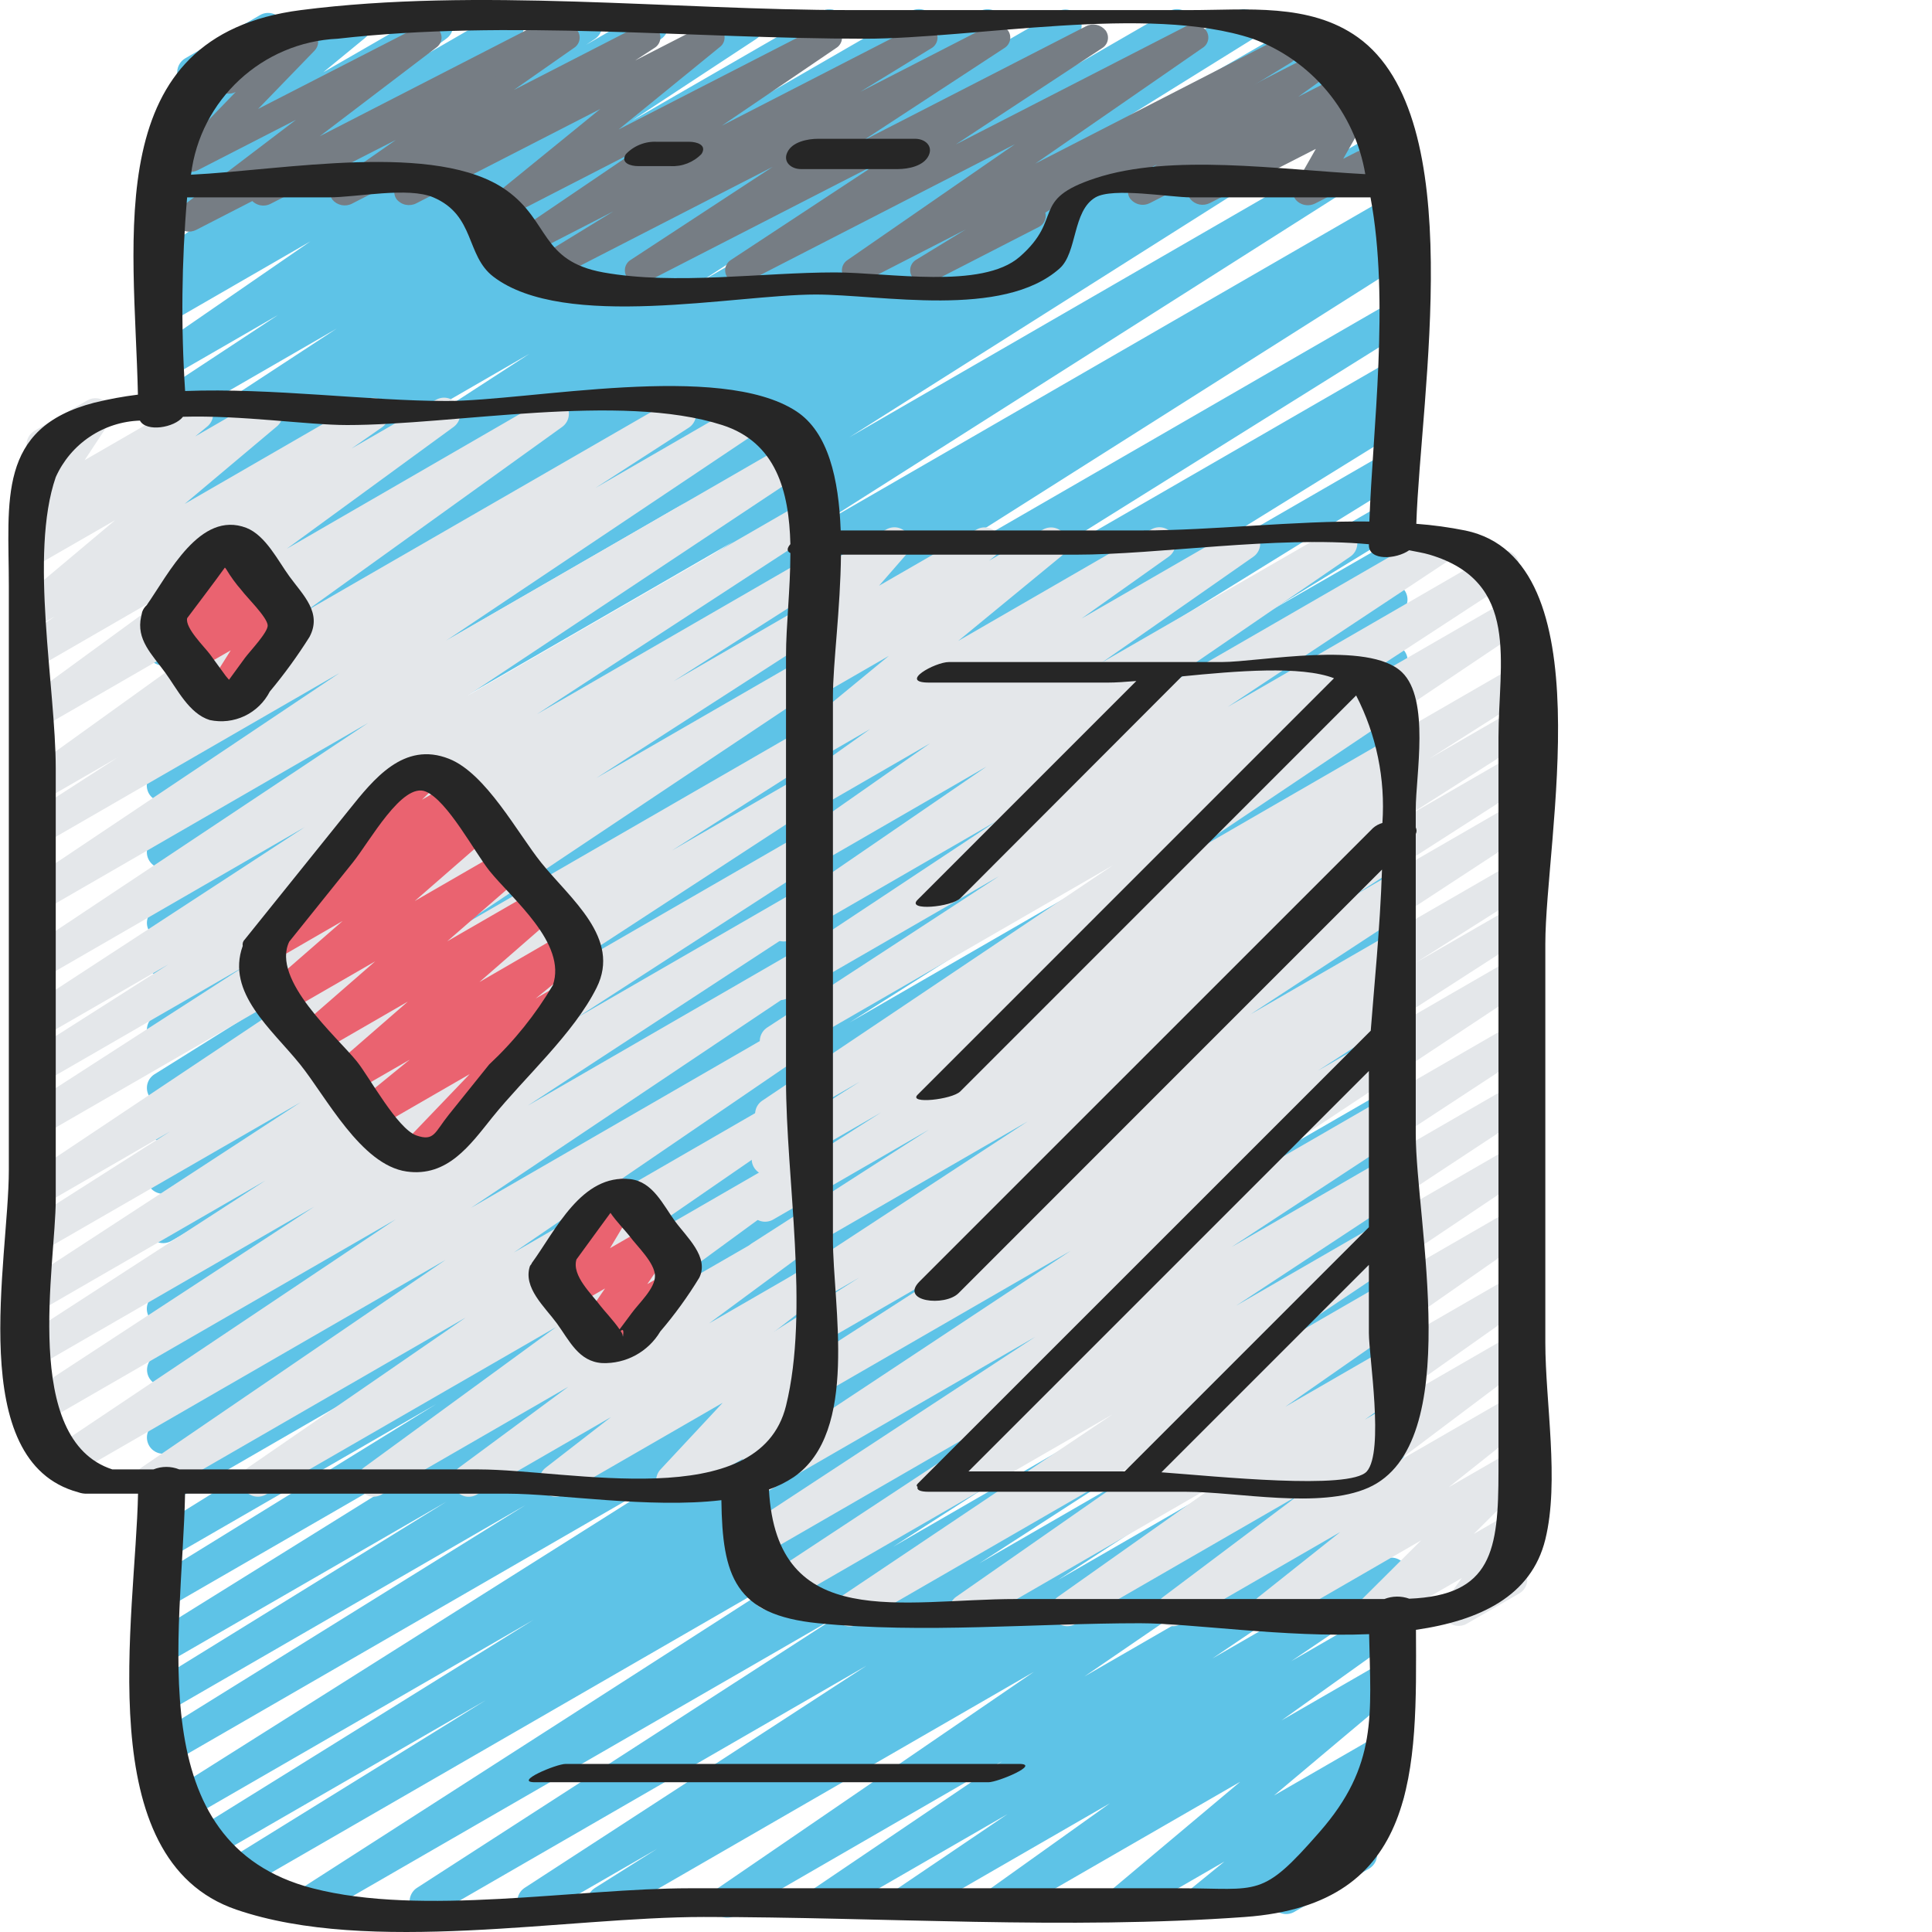
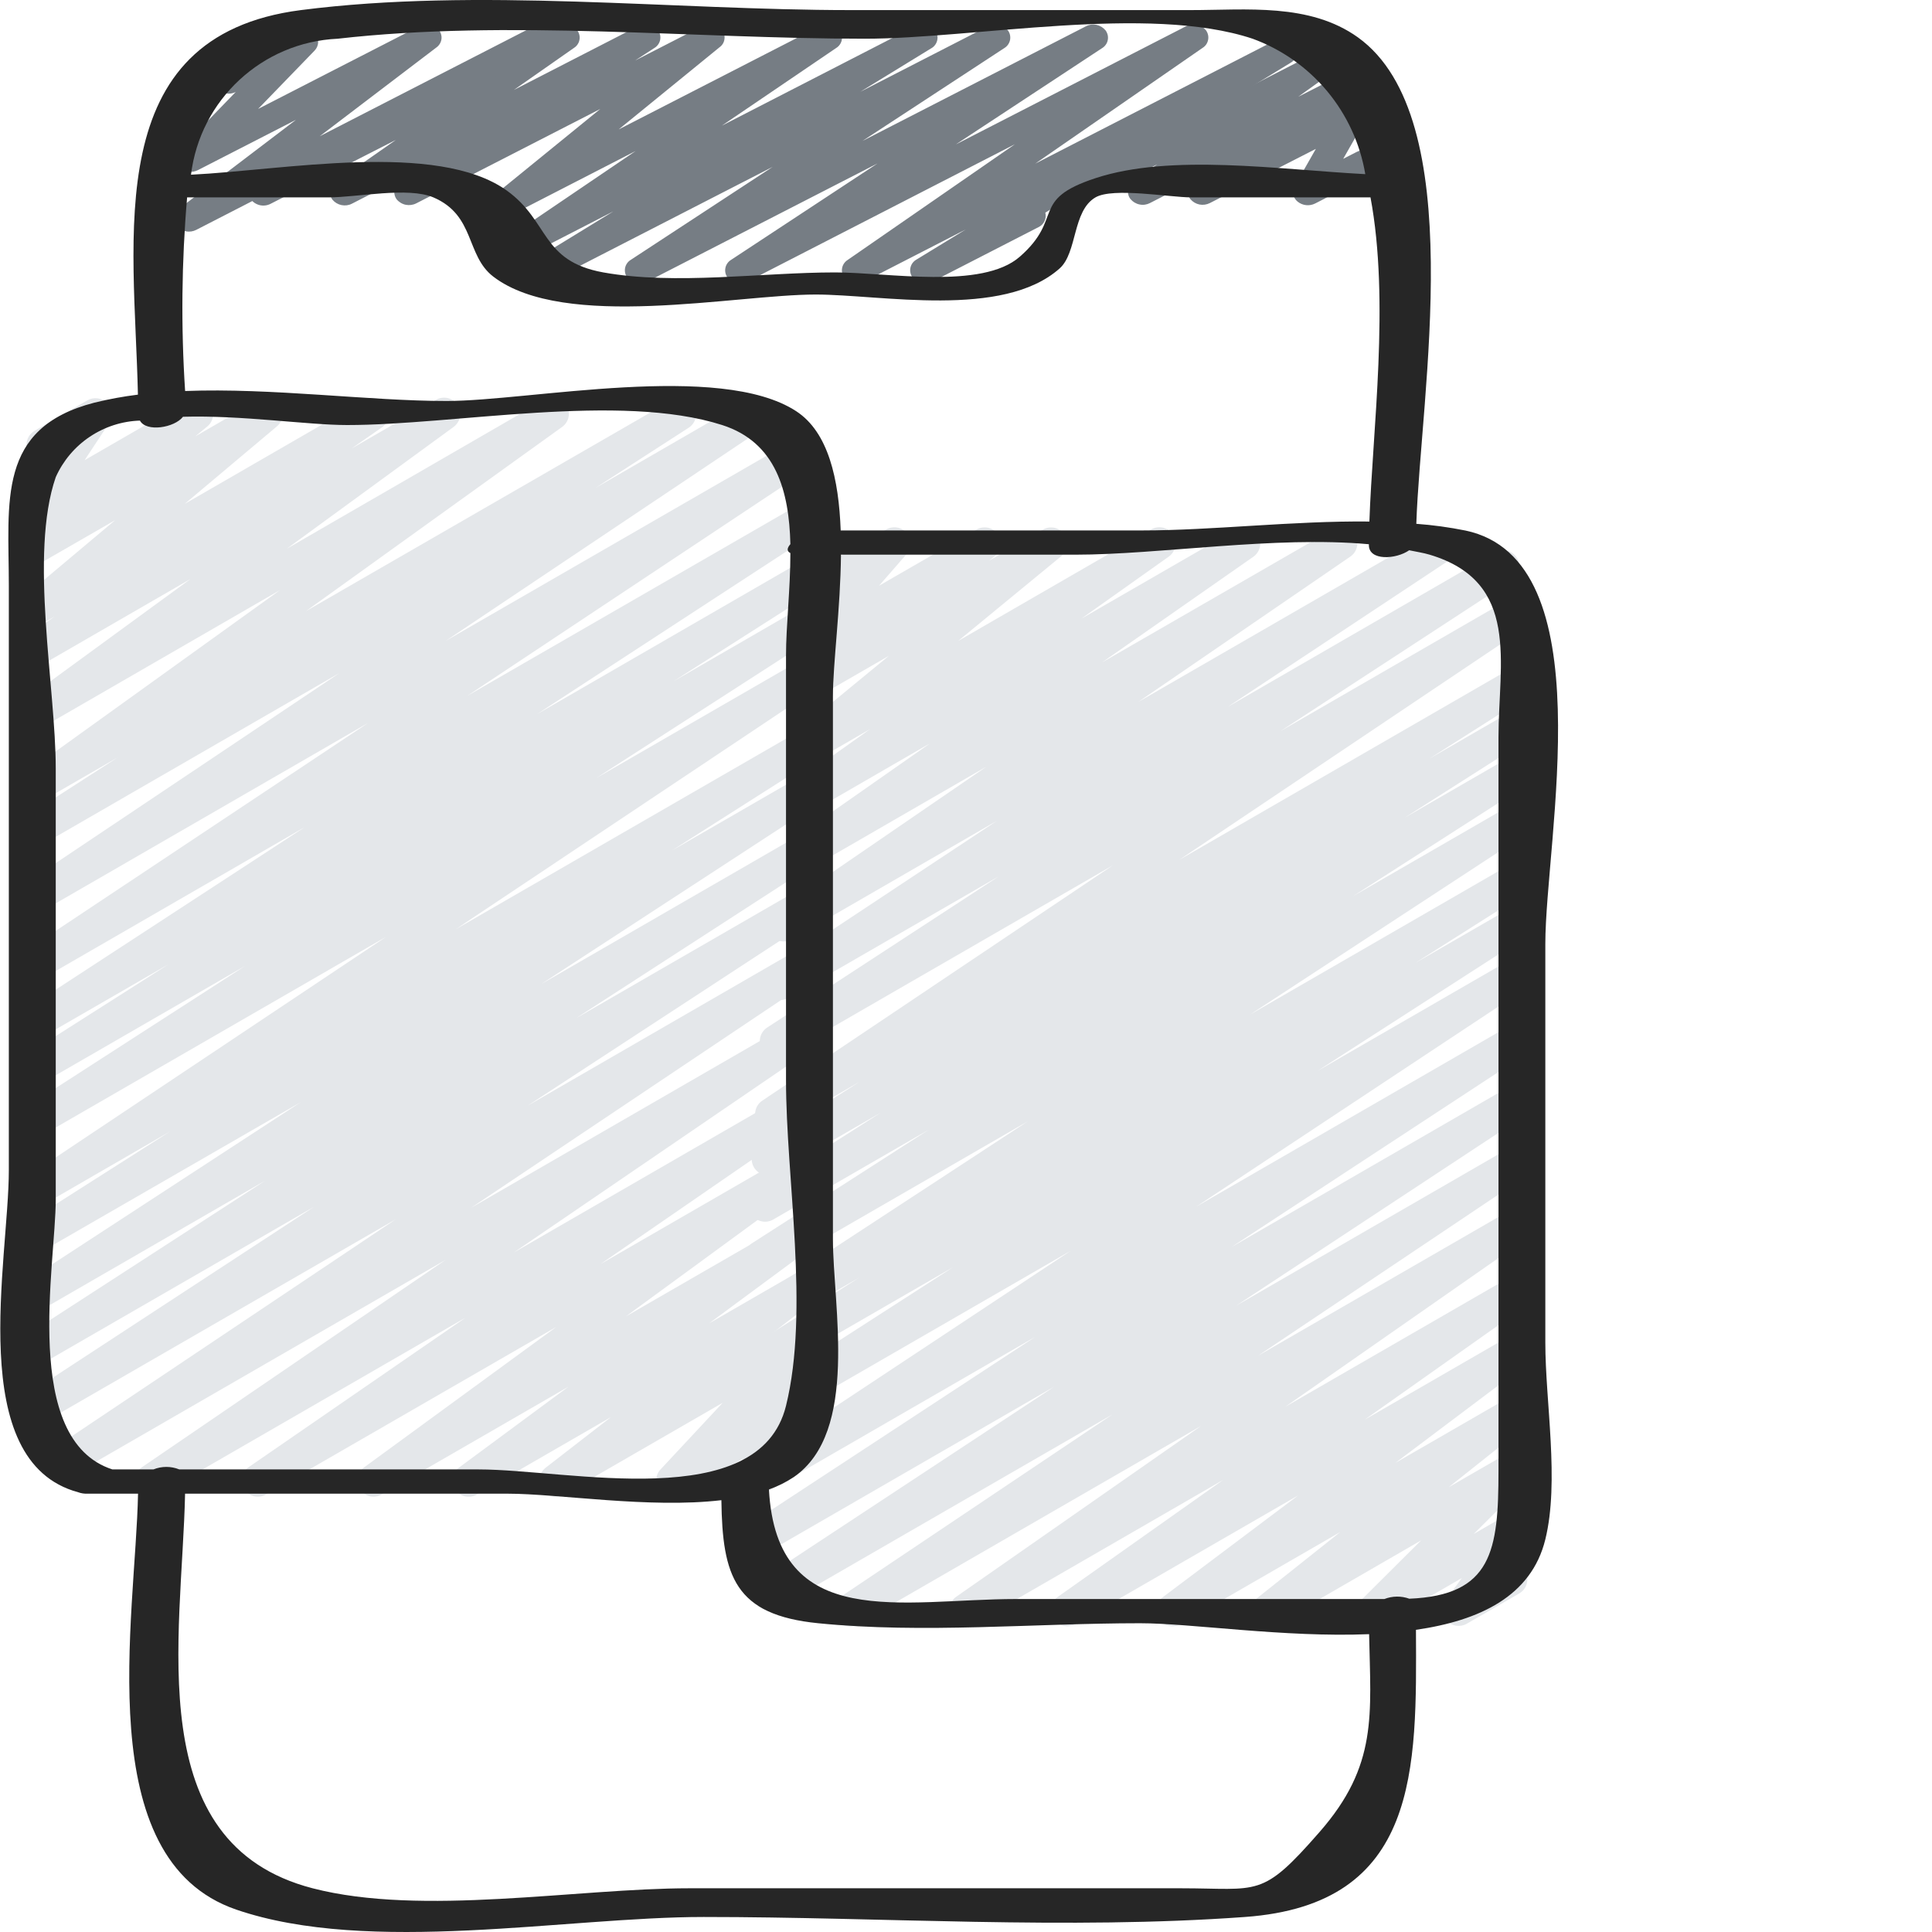
<svg xmlns="http://www.w3.org/2000/svg" width="49" height="49" viewBox="0 0 49 49" fill="none">
  <g clip-path="url(#clip0_1163_1216)">
-     <path d="M15.306 48.642C15.217 48.642 15.13 48.613 15.059 48.559C14.988 48.506 14.936 48.431 14.911 48.345C14.887 48.26 14.89 48.168 14.922 48.085C14.954 48.002 15.011 47.931 15.087 47.884L16.667 46.89L13.729 48.584C13.636 48.634 13.528 48.647 13.426 48.62C13.324 48.593 13.237 48.528 13.182 48.438C13.126 48.349 13.108 48.241 13.13 48.138C13.152 48.035 13.212 47.944 13.299 47.885L21.98 42.244L10.998 48.584C10.906 48.635 10.797 48.648 10.695 48.621C10.592 48.594 10.505 48.529 10.449 48.439C10.394 48.348 10.376 48.24 10.398 48.137C10.421 48.034 10.482 47.943 10.57 47.884L21.255 40.985L8.087 48.584C7.994 48.636 7.884 48.651 7.781 48.624C7.678 48.598 7.589 48.532 7.533 48.441C7.478 48.35 7.459 48.241 7.483 48.136C7.506 48.032 7.569 47.941 7.659 47.883L20.525 39.619L5.887 48.069C5.694 48.173 5.454 48.106 5.341 47.918C5.229 47.73 5.284 47.487 5.466 47.365L12.323 43.12L5.038 47.326C4.945 47.377 4.836 47.391 4.733 47.363C4.63 47.335 4.543 47.269 4.488 47.178C4.433 47.086 4.416 46.978 4.44 46.874C4.464 46.77 4.527 46.68 4.616 46.622L13.534 41.081L4.493 46.3C4.4 46.351 4.291 46.364 4.189 46.336C4.087 46.309 4 46.243 3.945 46.152C3.89 46.062 3.872 45.954 3.895 45.85C3.918 45.747 3.98 45.657 4.068 45.598L17.456 37.148L4.335 44.724C4.242 44.773 4.133 44.785 4.032 44.757C3.93 44.729 3.843 44.663 3.789 44.572C3.735 44.482 3.718 44.374 3.741 44.271C3.764 44.168 3.826 44.078 3.914 44.02L13.328 38.172L4.335 43.364C4.242 43.414 4.133 43.427 4.031 43.399C3.928 43.371 3.841 43.304 3.787 43.214C3.732 43.123 3.716 43.014 3.739 42.911C3.763 42.808 3.826 42.718 3.915 42.66L11.325 38.085L4.335 42.12C4.242 42.169 4.133 42.181 4.032 42.153C3.93 42.125 3.843 42.059 3.789 41.968C3.735 41.878 3.718 41.77 3.741 41.667C3.764 41.565 3.826 41.474 3.914 41.416L13.879 35.216L4.335 40.726C4.242 40.777 4.133 40.789 4.03 40.761C3.928 40.733 3.841 40.666 3.787 40.575C3.732 40.484 3.715 40.376 3.739 40.273C3.763 40.169 3.826 40.079 3.915 40.021L11.06 35.613L4.333 39.496C4.24 39.545 4.132 39.556 4.031 39.528C3.93 39.5 3.843 39.434 3.789 39.343C3.735 39.253 3.718 39.146 3.74 39.043C3.763 38.941 3.825 38.851 3.912 38.792L13.805 32.638L4.335 38.107C4.242 38.157 4.133 38.17 4.031 38.142C3.928 38.114 3.841 38.047 3.787 37.956C3.732 37.865 3.715 37.757 3.739 37.654C3.763 37.55 3.826 37.46 3.915 37.402L12.128 32.323L4.335 36.819C4.242 36.87 4.133 36.883 4.031 36.856C3.928 36.828 3.84 36.762 3.786 36.672C3.731 36.581 3.713 36.473 3.736 36.369C3.76 36.266 3.822 36.175 3.91 36.117L17.869 27.288L4.335 35.102C4.242 35.152 4.133 35.165 4.031 35.137C3.929 35.109 3.842 35.043 3.787 34.952C3.733 34.862 3.716 34.754 3.739 34.651C3.762 34.547 3.824 34.457 3.912 34.399L16.014 26.807L4.335 33.553C4.241 33.606 4.131 33.619 4.028 33.592C3.924 33.564 3.836 33.496 3.781 33.404C3.727 33.312 3.71 33.202 3.735 33.098C3.76 32.994 3.825 32.904 3.916 32.847L5.816 31.689L4.337 32.543C4.244 32.593 4.135 32.605 4.033 32.577C3.931 32.549 3.844 32.482 3.79 32.391C3.736 32.3 3.719 32.192 3.743 32.088C3.767 31.985 3.83 31.895 3.919 31.837L7.275 29.784L4.335 31.479C4.242 31.529 4.133 31.542 4.03 31.514C3.928 31.486 3.841 31.419 3.787 31.328C3.732 31.237 3.715 31.129 3.739 31.026C3.763 30.922 3.826 30.832 3.915 30.774L11.537 26.066L4.335 30.224C4.242 30.276 4.132 30.291 4.028 30.263C3.925 30.235 3.836 30.169 3.781 30.077C3.726 29.985 3.709 29.875 3.734 29.771C3.759 29.667 3.823 29.576 3.914 29.519L12.517 24.19L4.335 28.914C4.242 28.962 4.134 28.973 4.033 28.944C3.932 28.915 3.846 28.849 3.792 28.759C3.739 28.668 3.722 28.561 3.745 28.459C3.768 28.356 3.83 28.267 3.917 28.208L4.318 27.962C4.224 28.008 4.116 28.017 4.016 27.986C3.916 27.955 3.831 27.887 3.78 27.796C3.728 27.705 3.713 27.598 3.737 27.496C3.762 27.395 3.825 27.306 3.913 27.249L15.093 20.264L4.334 26.475C4.241 26.526 4.132 26.54 4.03 26.512C3.928 26.485 3.84 26.419 3.785 26.328C3.73 26.237 3.712 26.129 3.736 26.025C3.759 25.922 3.821 25.832 3.91 25.773L18.15 16.757L4.334 24.731C4.241 24.782 4.131 24.794 4.029 24.766C3.926 24.738 3.839 24.671 3.785 24.579C3.73 24.488 3.714 24.379 3.738 24.275C3.763 24.172 3.827 24.082 3.916 24.024L4.401 23.729L4.334 23.767C4.241 23.818 4.132 23.831 4.03 23.803C3.928 23.776 3.84 23.71 3.786 23.619C3.731 23.529 3.713 23.421 3.736 23.317C3.759 23.214 3.821 23.124 3.91 23.065L18.598 13.737L4.334 21.973C4.241 22.024 4.132 22.038 4.029 22.011C3.927 21.983 3.839 21.917 3.784 21.826C3.729 21.735 3.711 21.627 3.735 21.523C3.758 21.419 3.821 21.329 3.91 21.27L17.383 12.748L4.334 20.281C4.241 20.333 4.13 20.347 4.027 20.319C3.923 20.291 3.835 20.224 3.78 20.132C3.726 20.04 3.709 19.93 3.734 19.826C3.76 19.722 3.825 19.631 3.915 19.575L6.115 18.229L4.334 19.258C4.241 19.308 4.132 19.32 4.03 19.292C3.928 19.264 3.841 19.197 3.787 19.106C3.733 19.015 3.716 18.907 3.739 18.804C3.763 18.701 3.825 18.611 3.914 18.553L10.019 14.775L4.334 18.06C4.241 18.11 4.133 18.122 4.031 18.094C3.929 18.066 3.842 17.999 3.788 17.909C3.734 17.818 3.717 17.711 3.74 17.608C3.763 17.505 3.825 17.415 3.913 17.356L10.215 13.431L4.334 16.826C4.241 16.878 4.131 16.892 4.028 16.864C3.924 16.836 3.836 16.769 3.782 16.677C3.727 16.586 3.71 16.476 3.735 16.372C3.76 16.268 3.824 16.178 3.914 16.121L4.772 15.593L4.334 15.846C4.242 15.896 4.133 15.909 4.032 15.882C3.93 15.854 3.842 15.789 3.788 15.699C3.733 15.609 3.714 15.502 3.736 15.399C3.758 15.296 3.819 15.205 3.906 15.146L13.434 8.969L4.333 14.225C4.24 14.28 4.129 14.295 4.024 14.268C3.92 14.242 3.83 14.175 3.774 14.083C3.718 13.991 3.701 13.88 3.726 13.775C3.751 13.67 3.816 13.579 3.908 13.522L7.567 11.21L4.333 13.076C4.24 13.128 4.13 13.142 4.027 13.114C3.924 13.087 3.836 13.02 3.781 12.929C3.726 12.838 3.709 12.729 3.733 12.625C3.757 12.522 3.82 12.431 3.909 12.373L5.053 11.652L4.333 12.069C4.24 12.123 4.13 12.138 4.026 12.112C3.922 12.086 3.832 12.02 3.776 11.928C3.72 11.837 3.702 11.727 3.725 11.623C3.749 11.518 3.813 11.427 3.903 11.369L8.54 8.333L4.337 10.76C4.244 10.812 4.136 10.826 4.033 10.799C3.931 10.773 3.842 10.708 3.787 10.618C3.731 10.528 3.712 10.42 3.735 10.316C3.757 10.213 3.818 10.122 3.906 10.062L7.056 7.986L4.334 9.557C4.242 9.611 4.133 9.628 4.029 9.603C3.925 9.578 3.835 9.513 3.778 9.423C3.721 9.333 3.701 9.224 3.723 9.119C3.745 9.014 3.807 8.923 3.896 8.863L7.872 6.122L4.334 8.164C4.241 8.221 4.13 8.24 4.024 8.215C3.918 8.19 3.826 8.124 3.769 8.031C3.74 7.986 3.721 7.935 3.712 7.881C3.704 7.828 3.706 7.774 3.718 7.721C3.73 7.669 3.753 7.619 3.784 7.575C3.816 7.532 3.856 7.494 3.901 7.466L4.252 7.232C4.159 7.261 4.058 7.255 3.969 7.217C3.879 7.178 3.806 7.109 3.762 7.022C3.719 6.934 3.708 6.834 3.732 6.739C3.756 6.645 3.813 6.562 3.892 6.505L5.319 5.497L4.333 6.066C4.242 6.119 4.134 6.135 4.032 6.11C3.929 6.086 3.84 6.023 3.782 5.935C3.725 5.847 3.703 5.74 3.722 5.636C3.742 5.532 3.8 5.44 3.886 5.378L4.596 4.861L4.333 5.012C4.244 5.064 4.139 5.081 4.038 5.058C3.937 5.036 3.849 4.976 3.79 4.891C3.731 4.807 3.707 4.703 3.721 4.601C3.735 4.498 3.787 4.405 3.867 4.34L4.926 3.467L4.414 3.763C4.328 3.812 4.227 3.829 4.13 3.81C4.033 3.79 3.946 3.737 3.885 3.659C3.825 3.581 3.794 3.483 3.799 3.384C3.805 3.286 3.846 3.192 3.914 3.121L4.783 2.226C4.706 2.202 4.639 2.156 4.588 2.095C4.537 2.033 4.505 1.958 4.497 1.879C4.488 1.799 4.503 1.719 4.539 1.648C4.575 1.577 4.631 1.517 4.7 1.478L6.595 0.383C6.68 0.333 6.781 0.316 6.878 0.335C6.976 0.354 7.063 0.407 7.124 0.486C7.185 0.564 7.215 0.661 7.21 0.76C7.205 0.859 7.164 0.953 7.095 1.024L6.558 1.576L8.792 0.29C8.881 0.238 8.986 0.222 9.087 0.245C9.188 0.267 9.276 0.327 9.335 0.411C9.394 0.496 9.418 0.6 9.404 0.702C9.39 0.804 9.338 0.897 9.258 0.963L8.199 1.833L10.876 0.29C10.967 0.237 11.075 0.221 11.178 0.245C11.28 0.27 11.37 0.333 11.427 0.421C11.485 0.509 11.506 0.616 11.486 0.72C11.467 0.824 11.409 0.916 11.323 0.978L10.615 1.494L12.7 0.29C12.791 0.245 12.895 0.236 12.992 0.263C13.089 0.29 13.173 0.352 13.228 0.438C13.282 0.523 13.303 0.625 13.287 0.725C13.271 0.825 13.218 0.915 13.139 0.978L11.714 1.987L14.658 0.29C14.751 0.238 14.86 0.223 14.962 0.249C15.065 0.275 15.154 0.34 15.21 0.431C15.266 0.521 15.285 0.629 15.263 0.733C15.24 0.837 15.179 0.928 15.091 0.987L14.864 1.136L16.334 0.29C16.426 0.238 16.534 0.223 16.637 0.248C16.739 0.274 16.828 0.338 16.884 0.427C16.941 0.516 16.961 0.624 16.94 0.728C16.919 0.831 16.86 0.923 16.773 0.983L12.795 3.723L18.747 0.29C18.84 0.237 18.949 0.223 19.052 0.249C19.155 0.275 19.244 0.34 19.3 0.431C19.356 0.521 19.375 0.63 19.352 0.734C19.33 0.838 19.268 0.929 19.18 0.988L16.026 3.062L20.832 0.29C20.925 0.238 21.034 0.223 21.137 0.249C21.24 0.276 21.329 0.341 21.385 0.432C21.44 0.522 21.459 0.631 21.436 0.735C21.413 0.839 21.351 0.93 21.262 0.989L16.633 4.019L23.092 0.29C23.186 0.234 23.297 0.217 23.403 0.243C23.509 0.269 23.6 0.336 23.656 0.429C23.712 0.522 23.729 0.634 23.703 0.74C23.677 0.846 23.61 0.937 23.517 0.993L22.367 1.717L24.839 0.29C24.932 0.236 25.043 0.221 25.147 0.247C25.251 0.274 25.341 0.341 25.396 0.433C25.452 0.525 25.47 0.635 25.445 0.74C25.42 0.844 25.356 0.935 25.265 0.993L21.607 3.302L26.829 0.29C26.922 0.241 27.029 0.229 27.13 0.257C27.231 0.284 27.318 0.349 27.372 0.439C27.427 0.528 27.445 0.635 27.424 0.737C27.402 0.839 27.343 0.93 27.257 0.99L17.73 7.168L29.641 0.29C29.734 0.234 29.846 0.218 29.951 0.245C30.057 0.272 30.147 0.339 30.203 0.433C30.259 0.526 30.275 0.638 30.248 0.744C30.222 0.849 30.154 0.94 30.061 0.996L29.206 1.521L31.342 0.289C31.435 0.235 31.546 0.22 31.65 0.247C31.754 0.274 31.843 0.341 31.899 0.433C31.954 0.526 31.971 0.636 31.946 0.741C31.921 0.845 31.856 0.936 31.765 0.993L25.459 4.913L33.028 0.543C33.122 0.487 33.234 0.471 33.34 0.497C33.445 0.524 33.536 0.592 33.592 0.685C33.648 0.779 33.664 0.891 33.638 0.996C33.611 1.102 33.543 1.193 33.45 1.249L27.348 5.022L34.009 1.176C34.103 1.121 34.215 1.104 34.32 1.131C34.426 1.158 34.517 1.226 34.572 1.32C34.6 1.366 34.618 1.417 34.626 1.471C34.633 1.524 34.63 1.579 34.617 1.631C34.604 1.683 34.58 1.732 34.548 1.775C34.516 1.819 34.475 1.855 34.429 1.883L32.222 3.231L34.583 1.868C34.676 1.811 34.788 1.794 34.894 1.82C35 1.846 35.091 1.913 35.147 2.007C35.204 2.1 35.221 2.212 35.195 2.318C35.169 2.423 35.102 2.515 35.009 2.571L21.539 11.092L35.047 3.289C35.14 3.238 35.249 3.225 35.351 3.253C35.453 3.28 35.541 3.346 35.596 3.437C35.651 3.527 35.668 3.636 35.645 3.739C35.622 3.843 35.56 3.933 35.471 3.992L20.778 13.324L35.085 5.065C35.178 5.014 35.288 5.002 35.39 5.03C35.493 5.058 35.581 5.125 35.635 5.217C35.689 5.308 35.705 5.417 35.681 5.521C35.656 5.624 35.593 5.714 35.503 5.772L35.018 6.068L35.085 6.029C35.178 5.978 35.287 5.964 35.389 5.992C35.492 6.019 35.58 6.085 35.634 6.176C35.689 6.267 35.707 6.375 35.684 6.478C35.66 6.582 35.598 6.672 35.51 6.731L21.278 15.745L35.085 7.773C35.178 7.722 35.288 7.709 35.39 7.736C35.493 7.764 35.581 7.831 35.636 7.922C35.69 8.013 35.707 8.122 35.684 8.225C35.66 8.329 35.596 8.419 35.507 8.477L24.333 15.458L35.085 9.251C35.132 9.224 35.183 9.206 35.236 9.198C35.29 9.191 35.344 9.194 35.396 9.207C35.449 9.221 35.498 9.244 35.541 9.277C35.584 9.309 35.62 9.35 35.648 9.396C35.675 9.443 35.693 9.494 35.701 9.547C35.708 9.601 35.705 9.655 35.692 9.707C35.678 9.76 35.655 9.809 35.623 9.852C35.59 9.895 35.55 9.931 35.503 9.959L35.102 10.205C35.197 10.154 35.308 10.142 35.411 10.172C35.515 10.201 35.602 10.271 35.655 10.364C35.708 10.458 35.722 10.569 35.695 10.673C35.667 10.777 35.599 10.866 35.507 10.92L26.896 16.25L35.085 11.522C35.179 11.466 35.291 11.45 35.396 11.476C35.502 11.503 35.593 11.57 35.648 11.664C35.676 11.71 35.694 11.762 35.702 11.815C35.71 11.868 35.707 11.923 35.694 11.975C35.681 12.027 35.657 12.076 35.625 12.12C35.593 12.163 35.552 12.199 35.506 12.227L27.883 16.935L35.085 12.774C35.179 12.721 35.289 12.706 35.394 12.734C35.498 12.761 35.587 12.829 35.642 12.921C35.697 13.014 35.713 13.124 35.687 13.229C35.661 13.334 35.596 13.424 35.504 13.48L32.157 15.526L35.085 13.842C35.179 13.788 35.289 13.774 35.394 13.802C35.498 13.829 35.587 13.896 35.642 13.989C35.697 14.082 35.713 14.192 35.687 14.297C35.661 14.401 35.596 14.492 35.504 14.548L33.605 15.706L35.083 14.852C35.176 14.799 35.286 14.784 35.39 14.811C35.494 14.838 35.584 14.905 35.639 14.997C35.694 15.089 35.711 15.199 35.686 15.303C35.661 15.408 35.597 15.499 35.506 15.556L23.406 23.145L35.085 16.399C35.178 16.346 35.289 16.331 35.393 16.358C35.497 16.384 35.586 16.451 35.642 16.543C35.697 16.635 35.715 16.745 35.69 16.85C35.665 16.954 35.601 17.045 35.51 17.102L21.547 25.933L35.085 18.118C35.178 18.067 35.287 18.054 35.39 18.082C35.492 18.11 35.579 18.177 35.634 18.268C35.688 18.359 35.705 18.468 35.681 18.571C35.657 18.674 35.594 18.764 35.506 18.822L27.292 23.906L35.088 19.405C35.181 19.356 35.289 19.344 35.391 19.372C35.492 19.4 35.579 19.466 35.634 19.557C35.688 19.647 35.705 19.755 35.682 19.858C35.658 19.961 35.597 20.051 35.509 20.109L25.623 26.259L35.085 20.794C35.147 20.757 35.218 20.737 35.29 20.736C35.362 20.735 35.433 20.753 35.496 20.788C35.559 20.823 35.611 20.874 35.648 20.936C35.685 20.998 35.705 21.068 35.706 21.14C35.707 21.213 35.689 21.284 35.654 21.347C35.619 21.41 35.568 21.462 35.506 21.499L28.351 25.915L35.086 22.027C35.179 21.977 35.288 21.965 35.389 21.994C35.491 22.022 35.578 22.088 35.632 22.178C35.686 22.269 35.703 22.377 35.68 22.48C35.657 22.582 35.595 22.672 35.507 22.731L25.546 28.925L35.085 23.418C35.178 23.369 35.287 23.357 35.388 23.385C35.49 23.413 35.577 23.48 35.631 23.57C35.685 23.661 35.702 23.769 35.679 23.872C35.656 23.974 35.593 24.064 35.506 24.123L28.096 28.698L35.085 24.662C35.178 24.609 35.288 24.595 35.392 24.623C35.495 24.65 35.584 24.717 35.639 24.809C35.694 24.901 35.711 25.011 35.686 25.115C35.661 25.219 35.597 25.309 35.507 25.367L26.084 31.218L35.085 26.022C35.178 25.972 35.286 25.96 35.388 25.988C35.49 26.015 35.577 26.081 35.631 26.171C35.686 26.262 35.703 26.369 35.681 26.473C35.658 26.575 35.596 26.666 35.509 26.724L22.122 35.172L35.084 27.69C35.177 27.64 35.285 27.628 35.387 27.656C35.489 27.684 35.575 27.751 35.63 27.841C35.684 27.932 35.701 28.04 35.678 28.142C35.655 28.245 35.593 28.335 35.505 28.394L26.588 33.935L35.086 29.03C35.179 28.982 35.287 28.971 35.388 29C35.488 29.028 35.575 29.094 35.628 29.184C35.682 29.274 35.699 29.381 35.677 29.483C35.654 29.585 35.593 29.675 35.507 29.734L28.641 33.985L35.086 30.268C35.178 30.217 35.287 30.204 35.389 30.231C35.492 30.258 35.579 30.324 35.634 30.414C35.69 30.504 35.708 30.612 35.685 30.716C35.663 30.819 35.601 30.91 35.513 30.969L22.648 39.231L35.086 32.051C35.178 32.001 35.286 31.989 35.388 32.017C35.489 32.044 35.576 32.109 35.631 32.199C35.685 32.288 35.704 32.395 35.682 32.498C35.661 32.601 35.6 32.691 35.514 32.751L24.837 39.65L35.089 33.732C35.182 33.68 35.291 33.666 35.393 33.693C35.496 33.72 35.584 33.785 35.64 33.876C35.695 33.966 35.714 34.074 35.691 34.178C35.668 34.282 35.606 34.372 35.518 34.431L26.829 40.074L35.086 35.31C35.179 35.258 35.289 35.243 35.392 35.27C35.496 35.297 35.585 35.364 35.64 35.456C35.695 35.547 35.713 35.657 35.688 35.761C35.664 35.865 35.6 35.956 35.51 36.013L33.936 36.999L35.086 36.335C35.178 36.284 35.286 36.27 35.388 36.296C35.489 36.322 35.577 36.386 35.633 36.475C35.69 36.564 35.709 36.671 35.689 36.774C35.668 36.877 35.609 36.968 35.523 37.029L27.504 42.519L35.086 38.142C35.178 38.089 35.287 38.074 35.389 38.1C35.492 38.126 35.581 38.19 35.637 38.28C35.694 38.37 35.713 38.478 35.691 38.582C35.67 38.686 35.609 38.777 35.521 38.837L30.749 42.063L35.086 39.56C35.178 39.507 35.287 39.492 35.389 39.518C35.492 39.544 35.581 39.609 35.637 39.699C35.694 39.788 35.713 39.897 35.691 40C35.67 40.104 35.609 40.196 35.521 40.255L32.749 42.131L35.086 40.781C35.177 40.727 35.286 40.711 35.389 40.736C35.492 40.76 35.582 40.824 35.639 40.913C35.697 41.002 35.717 41.11 35.697 41.214C35.677 41.318 35.617 41.41 35.53 41.471L32.504 43.633L35.086 42.143C35.175 42.093 35.279 42.078 35.378 42.1C35.478 42.123 35.565 42.182 35.623 42.265C35.682 42.348 35.708 42.451 35.695 42.552C35.682 42.653 35.633 42.746 35.555 42.812L32.312 45.538L35.086 43.937C35.175 43.887 35.28 43.872 35.38 43.895C35.479 43.919 35.567 43.978 35.625 44.062C35.683 44.147 35.708 44.25 35.694 44.351C35.68 44.453 35.629 44.545 35.55 44.611L34.693 45.309L35.002 45.131C35.088 45.081 35.189 45.065 35.286 45.084C35.383 45.103 35.47 45.156 35.531 45.235C35.592 45.313 35.623 45.41 35.617 45.509C35.612 45.608 35.571 45.702 35.502 45.773L34.647 46.648C34.722 46.674 34.788 46.72 34.837 46.782C34.886 46.843 34.917 46.918 34.925 46.997C34.933 47.075 34.918 47.154 34.882 47.225C34.846 47.295 34.791 47.354 34.722 47.394L32.827 48.49C32.741 48.539 32.64 48.556 32.542 48.537C32.445 48.518 32.358 48.465 32.297 48.386C32.236 48.308 32.206 48.21 32.211 48.111C32.217 48.012 32.258 47.919 32.327 47.848L32.827 47.336L30.663 48.584C30.573 48.634 30.468 48.649 30.369 48.626C30.269 48.602 30.181 48.543 30.123 48.459C30.065 48.374 30.041 48.271 30.055 48.17C30.068 48.068 30.12 47.976 30.198 47.91L31.054 47.213L28.679 48.584C28.59 48.634 28.486 48.649 28.386 48.626C28.287 48.604 28.2 48.545 28.141 48.462C28.082 48.378 28.057 48.276 28.07 48.175C28.082 48.074 28.132 47.981 28.21 47.914L31.455 45.19L25.57 48.584C25.479 48.636 25.371 48.651 25.269 48.626C25.167 48.601 25.079 48.538 25.022 48.449C24.965 48.361 24.944 48.254 24.963 48.151C24.983 48.048 25.041 47.956 25.126 47.894L28.153 45.734L23.212 48.584C23.12 48.635 23.012 48.648 22.911 48.622C22.809 48.596 22.721 48.532 22.666 48.443C22.61 48.354 22.59 48.247 22.611 48.144C22.631 48.041 22.691 47.95 22.776 47.889L25.55 46.012L21.093 48.584C21.002 48.635 20.893 48.65 20.791 48.624C20.689 48.598 20.6 48.533 20.544 48.444C20.488 48.355 20.468 48.247 20.489 48.144C20.511 48.04 20.571 47.949 20.657 47.889L25.421 44.667L18.642 48.584C18.551 48.635 18.443 48.648 18.341 48.622C18.239 48.596 18.151 48.532 18.095 48.443C18.039 48.355 18.02 48.248 18.04 48.145C18.061 48.041 18.12 47.95 18.206 47.889L26.223 42.401L15.511 48.584C15.449 48.621 15.378 48.641 15.306 48.642Z" fill="#5EC3E7" />
    <path d="M16.221 7.189C16.161 7.19 16.101 7.177 16.047 7.151C15.992 7.125 15.945 7.086 15.908 7.038C15.883 7.003 15.865 6.964 15.855 6.921C15.846 6.879 15.846 6.835 15.854 6.793C15.872 6.707 15.925 6.633 16 6.589L19.597 4.232L14.158 7.025C14.075 7.069 13.978 7.082 13.886 7.062C13.794 7.042 13.713 6.99 13.655 6.915C13.63 6.879 13.612 6.839 13.604 6.796C13.595 6.753 13.596 6.708 13.606 6.666C13.616 6.623 13.634 6.583 13.661 6.548C13.687 6.513 13.721 6.484 13.759 6.463L15.558 5.36L13.632 6.35C13.55 6.391 13.457 6.403 13.368 6.384C13.278 6.365 13.198 6.317 13.139 6.246C13.114 6.212 13.095 6.173 13.085 6.131C13.075 6.089 13.074 6.046 13.082 6.004C13.089 5.961 13.106 5.921 13.13 5.886C13.154 5.85 13.185 5.82 13.222 5.797L16.121 3.83L13.102 5.382C13.022 5.423 12.93 5.437 12.842 5.42C12.753 5.403 12.673 5.358 12.613 5.29C12.586 5.259 12.566 5.222 12.554 5.182C12.542 5.142 12.538 5.101 12.543 5.059C12.547 5.018 12.56 4.978 12.581 4.942C12.601 4.906 12.629 4.875 12.662 4.849L15.224 2.764L10.56 5.156C10.477 5.199 10.383 5.212 10.291 5.194C10.2 5.175 10.118 5.126 10.059 5.054C10.034 5.019 10.016 4.979 10.007 4.937C9.998 4.894 9.997 4.851 10.006 4.808C10.024 4.723 10.076 4.648 10.152 4.604L10.644 4.284L8.928 5.165C8.846 5.208 8.752 5.22 8.662 5.202C8.571 5.183 8.49 5.135 8.431 5.064C8.405 5.029 8.387 4.99 8.377 4.949C8.367 4.907 8.366 4.864 8.374 4.822C8.381 4.78 8.398 4.74 8.422 4.704C8.446 4.669 8.477 4.639 8.513 4.616L10.041 3.548L6.865 5.168C6.779 5.213 6.681 5.225 6.587 5.203C6.493 5.18 6.41 5.125 6.354 5.046C6.33 5.008 6.314 4.966 6.308 4.921C6.301 4.876 6.305 4.831 6.318 4.788C6.331 4.745 6.353 4.705 6.383 4.671C6.413 4.637 6.45 4.61 6.491 4.592L14.145 0.664C14.226 0.622 14.319 0.61 14.409 0.628C14.499 0.647 14.579 0.695 14.638 0.765C14.69 0.834 14.712 0.922 14.697 1.006C14.69 1.049 14.674 1.089 14.65 1.124C14.627 1.16 14.596 1.19 14.56 1.213L13.033 2.281L16.188 0.661C16.271 0.618 16.366 0.605 16.457 0.624C16.549 0.644 16.631 0.694 16.689 0.766C16.741 0.837 16.76 0.926 16.743 1.012C16.725 1.098 16.672 1.172 16.597 1.217L16.11 1.534L17.813 0.661C17.893 0.618 17.985 0.604 18.075 0.621C18.164 0.637 18.245 0.683 18.305 0.752C18.36 0.816 18.385 0.9 18.375 0.983C18.371 1.025 18.358 1.065 18.338 1.101C18.317 1.137 18.29 1.168 18.256 1.193L15.692 3.282L20.794 0.664C20.876 0.621 20.971 0.608 21.062 0.626C21.153 0.645 21.234 0.695 21.293 0.767C21.345 0.836 21.366 0.924 21.351 1.009C21.343 1.052 21.326 1.092 21.302 1.127C21.278 1.163 21.247 1.193 21.211 1.215L18.308 3.187L23.217 0.664C23.301 0.62 23.397 0.607 23.489 0.628C23.581 0.648 23.663 0.699 23.721 0.774C23.746 0.81 23.763 0.85 23.772 0.893C23.78 0.936 23.78 0.98 23.77 1.023C23.76 1.065 23.742 1.106 23.715 1.141C23.689 1.176 23.656 1.205 23.617 1.226L21.819 2.328L25.062 0.664C25.145 0.621 25.24 0.608 25.332 0.627C25.423 0.647 25.505 0.697 25.563 0.77C25.615 0.84 25.634 0.93 25.617 1.015C25.599 1.101 25.546 1.175 25.471 1.22L21.874 3.575L27.541 0.667C27.624 0.624 27.719 0.611 27.81 0.63C27.901 0.65 27.982 0.7 28.041 0.772C28.066 0.807 28.084 0.847 28.094 0.889C28.103 0.931 28.104 0.975 28.095 1.017C28.087 1.06 28.07 1.1 28.044 1.135C28.02 1.17 27.987 1.2 27.95 1.222L24.243 3.662L30.086 0.663C30.168 0.621 30.262 0.608 30.353 0.626C30.443 0.645 30.525 0.694 30.584 0.765C30.61 0.8 30.628 0.839 30.638 0.881C30.648 0.922 30.649 0.966 30.641 1.008C30.633 1.05 30.617 1.09 30.593 1.126C30.569 1.161 30.538 1.191 30.501 1.214L26.256 4.15L32.334 1.029C32.417 0.986 32.514 0.973 32.605 0.994C32.697 1.014 32.779 1.066 32.837 1.14C32.888 1.213 32.906 1.303 32.886 1.389C32.877 1.432 32.858 1.472 32.831 1.507C32.805 1.542 32.771 1.571 32.733 1.592L26.512 5.393C26.53 5.465 26.523 5.542 26.491 5.61C26.459 5.678 26.404 5.732 26.335 5.763L23.645 7.144C23.562 7.188 23.465 7.201 23.373 7.181C23.281 7.161 23.199 7.109 23.142 7.034C23.116 6.998 23.099 6.958 23.09 6.915C23.081 6.872 23.082 6.827 23.092 6.784C23.112 6.698 23.168 6.625 23.246 6.582L24.493 5.82L21.913 7.144C21.831 7.186 21.737 7.2 21.646 7.181C21.555 7.162 21.474 7.113 21.415 7.042C21.389 7.008 21.371 6.969 21.361 6.927C21.351 6.885 21.35 6.842 21.358 6.8C21.365 6.758 21.382 6.718 21.406 6.682C21.43 6.647 21.461 6.617 21.497 6.594L25.742 3.657L18.953 7.145C18.87 7.188 18.776 7.201 18.684 7.181C18.593 7.162 18.512 7.112 18.453 7.04C18.427 7.005 18.409 6.965 18.399 6.923C18.39 6.881 18.389 6.837 18.398 6.795C18.406 6.752 18.424 6.712 18.449 6.677C18.474 6.641 18.506 6.612 18.543 6.59L22.256 4.145L16.409 7.146C16.35 7.174 16.286 7.189 16.221 7.189L16.221 7.189Z" fill="#767D84" />
    <path d="M30.685 5.15C30.604 5.191 30.511 5.204 30.422 5.187C30.332 5.169 30.251 5.121 30.192 5.052C30.166 5.019 30.147 4.981 30.136 4.94C30.125 4.899 30.122 4.856 30.129 4.814C30.135 4.772 30.15 4.732 30.172 4.696C30.195 4.661 30.225 4.63 30.26 4.606L30.337 4.549L29.165 5.15C29.084 5.192 28.991 5.205 28.902 5.186C28.812 5.168 28.732 5.12 28.673 5.05C28.646 5.017 28.627 4.979 28.617 4.938C28.606 4.896 28.604 4.854 28.61 4.812C28.617 4.77 28.632 4.729 28.655 4.694C28.678 4.658 28.708 4.627 28.744 4.604L29.35 4.168L27.436 5.154C27.351 5.198 27.252 5.21 27.158 5.188C27.064 5.166 26.982 5.111 26.926 5.032C26.901 4.994 26.886 4.952 26.879 4.907C26.873 4.862 26.877 4.817 26.89 4.774C26.902 4.731 26.925 4.691 26.954 4.657C26.984 4.623 27.021 4.596 27.062 4.578L33.114 1.472C33.196 1.431 33.289 1.418 33.378 1.436C33.468 1.454 33.548 1.502 33.607 1.571C33.66 1.639 33.682 1.726 33.668 1.811C33.662 1.853 33.646 1.893 33.623 1.929C33.6 1.964 33.57 1.995 33.534 2.018L32.927 2.454L33.736 2.043C33.817 2.001 33.91 1.988 34 2.006C34.089 2.024 34.17 2.071 34.229 2.141C34.255 2.174 34.275 2.212 34.285 2.253C34.296 2.294 34.299 2.337 34.292 2.378C34.286 2.42 34.271 2.46 34.249 2.496C34.226 2.532 34.197 2.562 34.162 2.586L34.085 2.643C34.156 2.607 34.235 2.592 34.314 2.6C34.393 2.608 34.468 2.639 34.53 2.689C34.587 2.734 34.626 2.799 34.64 2.871C34.654 2.943 34.642 3.017 34.606 3.081L34.067 4.028L34.413 3.851C34.485 3.815 34.566 3.8 34.647 3.809C34.727 3.819 34.803 3.851 34.865 3.904C34.922 3.952 34.959 4.019 34.97 4.093C34.981 4.167 34.965 4.242 34.925 4.304L33.584 5.044L33.355 5.161C33.211 5.234 33.038 5.216 32.911 5.114C32.854 5.069 32.815 5.004 32.801 4.933C32.787 4.861 32.799 4.786 32.834 4.723L33.373 3.776L30.685 5.15ZM7.925 4.315L4.979 5.829C4.898 5.871 4.806 5.885 4.716 5.867C4.627 5.85 4.546 5.802 4.487 5.733C4.46 5.7 4.441 5.662 4.429 5.622C4.418 5.581 4.415 5.539 4.421 5.497C4.427 5.455 4.441 5.415 4.463 5.379C4.485 5.343 4.515 5.312 4.549 5.288L7.506 3.039L5.019 4.315C4.942 4.354 4.854 4.367 4.769 4.354C4.683 4.34 4.604 4.3 4.543 4.239C4.487 4.181 4.457 4.104 4.457 4.024C4.458 3.943 4.491 3.867 4.548 3.81L5.979 2.332C5.894 2.375 5.796 2.387 5.703 2.364C5.61 2.341 5.528 2.286 5.472 2.208C5.448 2.171 5.432 2.128 5.426 2.083C5.42 2.039 5.423 1.993 5.436 1.95C5.449 1.907 5.471 1.867 5.501 1.833C5.531 1.8 5.567 1.773 5.609 1.754L7.507 0.779C7.584 0.74 7.672 0.727 7.757 0.74C7.842 0.754 7.921 0.794 7.982 0.855C8.038 0.913 8.069 0.99 8.068 1.071C8.067 1.151 8.034 1.228 7.977 1.285L6.546 2.763L10.637 0.664C10.718 0.622 10.811 0.609 10.9 0.626C10.99 0.643 11.071 0.691 11.13 0.76C11.156 0.793 11.176 0.83 11.187 0.871C11.199 0.911 11.202 0.954 11.196 0.996C11.19 1.037 11.175 1.077 11.153 1.113C11.131 1.149 11.102 1.18 11.068 1.204L8.111 3.454L13.549 0.662C13.632 0.619 13.727 0.606 13.818 0.626C13.909 0.645 13.991 0.696 14.049 0.769C14.075 0.804 14.093 0.843 14.102 0.886C14.112 0.928 14.112 0.972 14.103 1.014C14.094 1.057 14.077 1.097 14.052 1.132C14.026 1.167 13.994 1.196 13.956 1.218L7.925 4.315Z" fill="#767D84" />
    <path d="M21.549 41.25C21.461 41.25 21.376 41.221 21.305 41.169C21.235 41.117 21.183 41.043 21.157 40.959C21.132 40.875 21.134 40.785 21.163 40.702C21.193 40.619 21.248 40.547 21.321 40.498L28.215 35.873L19.723 40.776C19.63 40.833 19.518 40.852 19.413 40.827C19.306 40.801 19.215 40.735 19.157 40.643C19.1 40.55 19.082 40.438 19.107 40.332C19.132 40.226 19.198 40.135 19.291 40.077L26.743 35.166L19.117 39.57C19.024 39.622 18.915 39.637 18.812 39.61C18.709 39.584 18.62 39.519 18.564 39.428C18.508 39.337 18.49 39.228 18.512 39.125C18.535 39.021 18.598 38.93 18.686 38.871L26.256 33.906L19.117 38.029C19.024 38.082 18.915 38.098 18.811 38.072C18.707 38.046 18.618 37.98 18.561 37.889C18.505 37.799 18.487 37.689 18.51 37.585C18.533 37.481 18.596 37.389 18.685 37.331L27.154 31.724L19.229 36.299C19.137 36.349 19.028 36.362 18.927 36.335C18.825 36.308 18.738 36.242 18.683 36.153C18.628 36.063 18.609 35.955 18.631 35.852C18.654 35.749 18.714 35.659 18.801 35.599L24.174 32.138L19.323 34.938C19.23 34.987 19.122 34.999 19.021 34.971C18.921 34.943 18.834 34.877 18.78 34.788C18.726 34.698 18.708 34.591 18.73 34.489C18.752 34.386 18.812 34.296 18.898 34.237L21.79 32.404L19.403 33.782C19.311 33.834 19.201 33.849 19.098 33.822C18.995 33.796 18.906 33.73 18.851 33.64C18.795 33.549 18.776 33.441 18.799 33.337C18.822 33.233 18.884 33.142 18.973 33.083L26.065 28.441L19.511 32.225C19.418 32.282 19.306 32.299 19.2 32.274C19.094 32.248 19.003 32.181 18.947 32.088C18.89 31.995 18.873 31.883 18.898 31.777C18.924 31.672 18.991 31.58 19.084 31.524L23.561 28.649L19.599 30.937C19.506 30.986 19.398 30.999 19.296 30.971C19.195 30.943 19.108 30.878 19.053 30.788C18.999 30.698 18.981 30.59 19.003 30.487C19.026 30.384 19.087 30.294 19.174 30.235L22.346 28.215L19.681 29.753C19.588 29.807 19.478 29.822 19.373 29.796C19.269 29.769 19.18 29.702 19.124 29.61C19.068 29.518 19.051 29.408 19.076 29.304C19.1 29.199 19.165 29.108 19.256 29.051L21.802 27.437L19.762 28.614C19.67 28.666 19.562 28.68 19.459 28.654C19.357 28.627 19.269 28.563 19.213 28.473C19.157 28.383 19.138 28.275 19.16 28.172C19.181 28.069 19.242 27.977 19.329 27.918L28.223 21.948L19.887 26.76C19.794 26.814 19.685 26.829 19.581 26.803C19.477 26.777 19.388 26.712 19.331 26.62C19.275 26.529 19.257 26.42 19.28 26.316C19.304 26.211 19.367 26.12 19.457 26.061L25.334 22.225L19.987 25.311C19.895 25.363 19.786 25.378 19.683 25.352C19.581 25.325 19.492 25.26 19.436 25.17C19.381 25.08 19.362 24.972 19.384 24.869C19.406 24.765 19.467 24.674 19.554 24.614L25.287 20.816L20.091 23.818C19.999 23.874 19.888 23.892 19.783 23.867C19.678 23.842 19.587 23.777 19.529 23.686C19.472 23.595 19.453 23.484 19.476 23.379C19.499 23.273 19.562 23.181 19.653 23.122L25.023 19.441L20.201 22.226C20.109 22.28 20 22.297 19.896 22.272C19.792 22.247 19.702 22.183 19.645 22.093C19.588 22.003 19.568 21.895 19.589 21.79C19.61 21.686 19.672 21.593 19.76 21.533L23.59 18.852L20.305 20.75C20.214 20.805 20.105 20.822 20.001 20.797C19.897 20.773 19.807 20.709 19.749 20.62C19.692 20.53 19.671 20.422 19.692 20.317C19.713 20.213 19.774 20.12 19.861 20.06L22.069 18.491L20.394 19.459C20.305 19.509 20.2 19.525 20.1 19.502C20 19.48 19.912 19.42 19.853 19.336C19.795 19.251 19.77 19.148 19.784 19.046C19.798 18.945 19.849 18.852 19.928 18.786L22.544 16.634L20.505 17.81C20.415 17.862 20.309 17.878 20.207 17.855C20.106 17.831 20.018 17.77 19.96 17.684C19.901 17.599 19.878 17.494 19.894 17.391C19.91 17.289 19.964 17.196 20.046 17.132L20.404 16.85C20.338 16.855 20.271 16.844 20.21 16.819C20.149 16.793 20.095 16.753 20.052 16.702C19.99 16.627 19.957 16.533 19.959 16.436C19.96 16.339 19.996 16.245 20.06 16.172L20.757 15.37L20.669 15.421C20.518 15.508 20.329 15.491 20.197 15.377C20.064 15.264 20.018 15.079 20.081 14.917L20.296 14.365C20.248 14.331 20.208 14.288 20.178 14.237C20.124 14.142 20.109 14.03 20.137 13.924C20.166 13.819 20.235 13.729 20.33 13.675L20.758 13.428C20.832 13.386 20.917 13.368 21.001 13.376C21.086 13.384 21.166 13.418 21.23 13.473C21.295 13.528 21.341 13.602 21.361 13.685C21.382 13.767 21.377 13.854 21.346 13.933L21.271 14.125L22.478 13.428C22.562 13.38 22.661 13.363 22.757 13.38C22.852 13.398 22.939 13.448 23 13.523C23.062 13.598 23.096 13.693 23.094 13.79C23.093 13.887 23.057 13.98 22.993 14.054L22.295 14.855L24.767 13.431C24.856 13.379 24.963 13.363 25.064 13.386C25.166 13.409 25.254 13.47 25.312 13.556C25.371 13.642 25.394 13.747 25.378 13.85C25.362 13.953 25.308 14.045 25.226 14.109L25.084 14.221L26.453 13.431C26.542 13.38 26.647 13.365 26.747 13.387C26.847 13.41 26.935 13.47 26.993 13.554C27.052 13.638 27.077 13.742 27.063 13.843C27.049 13.945 26.997 14.038 26.919 14.104L24.301 16.256L29.194 13.43C29.285 13.376 29.394 13.359 29.498 13.383C29.602 13.408 29.692 13.472 29.749 13.561C29.807 13.651 29.827 13.759 29.806 13.864C29.785 13.968 29.725 14.06 29.637 14.121L27.428 15.689L31.343 13.431C31.435 13.377 31.544 13.361 31.647 13.386C31.751 13.411 31.84 13.475 31.898 13.564C31.955 13.654 31.975 13.762 31.954 13.867C31.933 13.971 31.872 14.063 31.784 14.123L27.953 16.799L33.795 13.431C33.841 13.402 33.892 13.383 33.945 13.374C33.998 13.364 34.053 13.366 34.105 13.378C34.158 13.39 34.208 13.412 34.252 13.443C34.296 13.474 34.333 13.514 34.362 13.559C34.391 13.605 34.41 13.656 34.419 13.709C34.429 13.762 34.427 13.817 34.415 13.869C34.403 13.922 34.381 13.972 34.35 14.016C34.319 14.06 34.279 14.097 34.234 14.126L28.866 17.805L36.443 13.431C36.535 13.377 36.645 13.362 36.748 13.388C36.852 13.414 36.941 13.479 36.998 13.57C37.054 13.661 37.072 13.77 37.05 13.875C37.026 13.979 36.964 14.07 36.875 14.129L31.139 17.928L37.925 14.006C38.017 13.955 38.126 13.942 38.228 13.969C38.33 13.996 38.418 14.061 38.473 14.151C38.528 14.241 38.547 14.348 38.525 14.451C38.503 14.555 38.442 14.645 38.355 14.705L32.475 18.544L38.368 15.141C38.461 15.089 38.569 15.075 38.671 15.101C38.774 15.128 38.862 15.192 38.918 15.282C38.974 15.372 38.993 15.48 38.971 15.583C38.95 15.687 38.889 15.778 38.802 15.838L29.909 21.808L38.368 16.924C38.462 16.87 38.572 16.854 38.677 16.881C38.781 16.908 38.871 16.974 38.927 17.067C38.983 17.159 39 17.27 38.975 17.374C38.95 17.479 38.885 17.57 38.793 17.627L36.247 19.245L38.372 18.018C38.465 17.965 38.575 17.951 38.678 17.978C38.782 18.005 38.871 18.071 38.926 18.162C38.982 18.254 38.999 18.363 38.975 18.467C38.951 18.572 38.887 18.662 38.797 18.72L35.623 20.741L38.368 19.156C38.461 19.104 38.571 19.09 38.673 19.117C38.776 19.144 38.864 19.21 38.92 19.301C38.975 19.392 38.993 19.5 38.969 19.604C38.946 19.708 38.883 19.799 38.795 19.857L34.312 22.732L38.37 20.389C38.462 20.335 38.572 20.32 38.676 20.346C38.78 20.372 38.87 20.438 38.926 20.529C38.982 20.621 39 20.731 38.976 20.835C38.953 20.94 38.889 21.031 38.799 21.089L31.711 25.728L38.37 21.884C38.462 21.833 38.571 21.82 38.674 21.847C38.776 21.875 38.864 21.941 38.919 22.031C38.974 22.122 38.991 22.23 38.968 22.334C38.945 22.437 38.882 22.528 38.794 22.586L35.9 24.42L38.37 22.995C38.462 22.944 38.571 22.931 38.673 22.958C38.775 22.985 38.862 23.051 38.917 23.141C38.972 23.231 38.99 23.339 38.968 23.442C38.945 23.546 38.884 23.636 38.796 23.695L33.419 27.159L38.37 24.301C38.462 24.244 38.574 24.226 38.68 24.251C38.786 24.276 38.878 24.342 38.935 24.435C38.992 24.527 39.01 24.639 38.985 24.745C38.96 24.851 38.894 24.943 38.801 25L30.342 30.602L38.373 25.965C38.566 25.856 38.81 25.919 38.926 26.107C38.982 26.198 39 26.306 38.977 26.41C38.955 26.514 38.892 26.605 38.804 26.664L31.234 31.628L38.373 27.506C38.466 27.451 38.576 27.435 38.681 27.46C38.786 27.486 38.876 27.552 38.932 27.643C38.989 27.735 39.007 27.845 38.983 27.95C38.959 28.055 38.895 28.147 38.804 28.205L31.353 33.115L38.373 29.062C38.465 29.012 38.573 28.999 38.674 29.026C38.776 29.052 38.863 29.117 38.919 29.206C38.974 29.294 38.993 29.401 38.973 29.504C38.952 29.607 38.893 29.698 38.807 29.758L31.908 34.384L38.37 30.654C38.461 30.602 38.57 30.586 38.672 30.612C38.775 30.637 38.864 30.701 38.92 30.79C38.977 30.879 38.997 30.987 38.977 31.09C38.956 31.194 38.896 31.286 38.809 31.346L32.596 35.68L38.37 32.348C38.559 32.238 38.802 32.297 38.92 32.482C39.039 32.666 38.991 32.912 38.812 33.038L34.611 36.007L38.37 33.838C38.46 33.787 38.566 33.772 38.667 33.797C38.768 33.821 38.856 33.883 38.913 33.969C38.97 34.056 38.992 34.161 38.975 34.263C38.958 34.365 38.903 34.457 38.821 34.521L35.39 37.102L38.37 35.383C38.459 35.331 38.565 35.316 38.665 35.339C38.766 35.362 38.854 35.423 38.912 35.508C38.97 35.593 38.994 35.697 38.979 35.8C38.964 35.902 38.911 35.995 38.83 36.059L36.743 37.719L38.37 36.78C38.456 36.732 38.556 36.717 38.653 36.737C38.75 36.758 38.836 36.812 38.896 36.891C38.955 36.969 38.985 37.066 38.979 37.165C38.973 37.263 38.931 37.356 38.862 37.427L37.377 38.905L38.368 38.33C38.449 38.283 38.545 38.266 38.637 38.281C38.73 38.297 38.815 38.343 38.878 38.413C38.94 38.483 38.977 38.573 38.982 38.666C38.986 38.76 38.959 38.853 38.903 38.929L38.373 39.65C38.459 39.66 38.539 39.696 38.603 39.755C38.667 39.813 38.711 39.89 38.728 39.974C38.746 40.059 38.736 40.147 38.701 40.226C38.666 40.305 38.606 40.371 38.531 40.414L37.201 41.182C37.12 41.229 37.024 41.246 36.931 41.232C36.838 41.217 36.753 41.17 36.69 41.099C36.627 41.029 36.59 40.939 36.586 40.845C36.581 40.751 36.609 40.658 36.665 40.582L37.076 40.023L35.052 41.191C34.966 41.239 34.865 41.255 34.769 41.235C34.672 41.215 34.586 41.16 34.526 41.082C34.466 41.003 34.436 40.906 34.443 40.807C34.449 40.709 34.49 40.616 34.559 40.545L36.044 39.067L32.367 41.192C32.277 41.243 32.171 41.258 32.071 41.235C31.97 41.212 31.882 41.151 31.824 41.066C31.765 40.981 31.741 40.877 31.757 40.774C31.772 40.672 31.825 40.58 31.905 40.515L33.992 38.856L29.945 41.192C29.855 41.243 29.748 41.259 29.646 41.235C29.545 41.211 29.456 41.149 29.399 41.062C29.341 40.975 29.319 40.87 29.336 40.767C29.354 40.664 29.409 40.572 29.492 40.508L32.925 37.927L27.268 41.192C27.177 41.243 27.07 41.257 26.968 41.231C26.867 41.206 26.779 41.143 26.723 41.055C26.666 40.967 26.645 40.861 26.665 40.758C26.684 40.655 26.741 40.563 26.826 40.502L31.024 37.533L24.688 41.192C24.596 41.242 24.489 41.256 24.388 41.231C24.286 41.205 24.198 41.141 24.142 41.053C24.086 40.965 24.066 40.858 24.085 40.756C24.105 40.653 24.163 40.562 24.248 40.5L30.462 36.165L21.756 41.192C21.694 41.229 21.622 41.249 21.549 41.25H21.549Z" fill="#E4E7EA" />
    <path d="M3.828 37.965C3.74 37.965 3.655 37.937 3.584 37.885C3.514 37.832 3.461 37.759 3.435 37.675C3.41 37.591 3.411 37.502 3.44 37.419C3.469 37.336 3.524 37.264 3.596 37.215L11.302 31.953L1.674 37.511C1.582 37.563 1.473 37.577 1.371 37.551C1.268 37.524 1.18 37.46 1.124 37.37C1.069 37.28 1.05 37.173 1.071 37.069C1.093 36.966 1.153 36.875 1.24 36.815L10.036 30.925L1.05 36.111C0.957 36.162 0.849 36.175 0.747 36.148C0.645 36.121 0.557 36.056 0.502 35.967C0.446 35.877 0.428 35.769 0.45 35.666C0.472 35.562 0.533 35.472 0.62 35.412L7.965 30.607L1.05 34.598C0.957 34.648 0.849 34.66 0.748 34.633C0.646 34.605 0.559 34.54 0.505 34.45C0.45 34.361 0.432 34.254 0.453 34.151C0.475 34.048 0.535 33.958 0.622 33.898L6.733 29.94L1.046 33.225C0.954 33.276 0.845 33.289 0.743 33.262C0.641 33.235 0.554 33.17 0.498 33.08C0.443 32.99 0.425 32.882 0.447 32.779C0.469 32.676 0.53 32.585 0.617 32.526L7.626 27.955L1.05 31.747C0.957 31.796 0.849 31.809 0.747 31.781C0.646 31.753 0.559 31.688 0.504 31.598C0.45 31.508 0.432 31.4 0.454 31.297C0.476 31.195 0.537 31.104 0.624 31.045L4.311 28.698L1.049 30.584C0.957 30.634 0.849 30.646 0.748 30.619C0.647 30.593 0.56 30.528 0.504 30.439C0.449 30.35 0.43 30.244 0.451 30.141C0.471 30.038 0.531 29.948 0.616 29.887L9.794 23.759L1.049 28.807C0.956 28.855 0.849 28.866 0.749 28.838C0.649 28.811 0.563 28.745 0.508 28.657C0.454 28.568 0.436 28.462 0.457 28.36C0.478 28.258 0.537 28.167 0.622 28.107L6.219 24.497L1.049 27.482C0.856 27.587 0.616 27.521 0.502 27.334C0.447 27.244 0.429 27.136 0.452 27.033C0.475 26.93 0.536 26.84 0.623 26.781L4.27 24.459L1.049 26.318C0.956 26.372 0.846 26.388 0.742 26.362C0.638 26.335 0.549 26.27 0.493 26.178C0.436 26.087 0.418 25.977 0.442 25.873C0.466 25.768 0.529 25.677 0.619 25.619L7.731 20.977L1.049 24.837C0.956 24.894 0.845 24.912 0.739 24.887C0.633 24.863 0.541 24.797 0.483 24.704C0.455 24.658 0.436 24.607 0.427 24.554C0.419 24.501 0.42 24.446 0.433 24.394C0.445 24.341 0.468 24.292 0.499 24.248C0.531 24.204 0.57 24.167 0.616 24.139L9.337 18.335L1.049 23.122C0.956 23.177 0.846 23.194 0.742 23.169C0.637 23.143 0.547 23.078 0.49 22.986C0.434 22.895 0.415 22.785 0.438 22.68C0.462 22.576 0.525 22.484 0.615 22.425L8.613 17.068L1.049 21.435C0.956 21.486 0.847 21.499 0.745 21.472C0.643 21.445 0.555 21.379 0.5 21.289C0.445 21.199 0.427 21.091 0.45 20.987C0.472 20.884 0.534 20.793 0.622 20.734L2.984 19.211L1.049 20.328C0.958 20.381 0.849 20.396 0.747 20.372C0.644 20.347 0.555 20.284 0.498 20.195C0.441 20.107 0.42 20 0.439 19.896C0.459 19.792 0.518 19.7 0.604 19.639L7.102 14.966L1.049 18.461C0.958 18.514 0.85 18.53 0.747 18.506C0.645 18.482 0.555 18.419 0.498 18.33C0.44 18.242 0.419 18.135 0.438 18.031C0.457 17.928 0.516 17.835 0.601 17.774L4.828 14.687L1.05 16.869C0.958 16.925 0.848 16.943 0.744 16.918C0.639 16.894 0.548 16.829 0.49 16.739C0.433 16.648 0.413 16.538 0.435 16.433C0.458 16.328 0.52 16.235 0.61 16.176L1.386 15.635L1.05 15.829C0.961 15.879 0.857 15.895 0.757 15.873C0.657 15.85 0.569 15.791 0.51 15.707C0.452 15.623 0.427 15.521 0.44 15.419C0.453 15.318 0.503 15.225 0.581 15.158L2.92 13.193L1.049 14.27C0.96 14.32 0.855 14.336 0.755 14.313C0.654 14.29 0.567 14.231 0.508 14.147C0.45 14.062 0.425 13.959 0.439 13.857C0.453 13.756 0.504 13.663 0.583 13.597L0.952 13.294C0.871 13.316 0.786 13.313 0.707 13.285C0.628 13.258 0.559 13.207 0.51 13.139C0.461 13.071 0.434 12.99 0.432 12.906C0.431 12.822 0.455 12.74 0.501 12.671L1.151 11.685C1.056 11.701 0.959 11.683 0.876 11.634C0.793 11.585 0.729 11.509 0.697 11.418C0.664 11.328 0.665 11.228 0.698 11.138C0.732 11.047 0.796 10.972 0.88 10.924L2.216 10.154C2.296 10.108 2.389 10.09 2.481 10.103C2.572 10.117 2.657 10.161 2.72 10.228C2.784 10.296 2.822 10.383 2.83 10.475C2.838 10.567 2.815 10.659 2.763 10.736L2.146 11.671L4.792 10.143C4.882 10.092 4.987 10.077 5.087 10.1C5.187 10.123 5.275 10.182 5.333 10.267C5.391 10.351 5.416 10.454 5.402 10.556C5.389 10.658 5.337 10.75 5.258 10.816L4.952 11.068L6.553 10.143C6.642 10.092 6.747 10.076 6.848 10.098C6.948 10.12 7.036 10.179 7.095 10.263C7.154 10.347 7.18 10.451 7.166 10.553C7.153 10.654 7.102 10.748 7.023 10.814L4.684 12.78L9.251 10.143C9.342 10.091 9.45 10.076 9.553 10.102C9.655 10.127 9.744 10.191 9.8 10.28C9.857 10.369 9.877 10.476 9.857 10.58C9.836 10.683 9.777 10.775 9.691 10.836L8.919 11.374L11.055 10.142C11.146 10.089 11.254 10.072 11.357 10.097C11.459 10.121 11.549 10.184 11.606 10.272C11.664 10.36 11.685 10.468 11.666 10.571C11.647 10.675 11.588 10.767 11.503 10.829L7.274 13.917L13.812 10.138C13.903 10.086 14.011 10.07 14.114 10.095C14.216 10.119 14.306 10.182 14.363 10.271C14.42 10.359 14.441 10.467 14.421 10.57C14.402 10.674 14.343 10.766 14.257 10.828L7.761 15.499L17.043 10.146C17.136 10.094 17.245 10.081 17.348 10.107C17.45 10.134 17.538 10.2 17.594 10.291C17.649 10.381 17.667 10.49 17.644 10.593C17.621 10.697 17.559 10.788 17.47 10.846L15.101 12.376L18.871 10.197C18.964 10.14 19.075 10.121 19.181 10.146C19.288 10.171 19.38 10.236 19.437 10.329C19.558 10.521 19.498 10.775 19.306 10.895L11.31 16.251L20.136 11.159C20.229 11.106 20.338 11.091 20.441 11.118C20.544 11.144 20.632 11.209 20.688 11.299C20.744 11.389 20.763 11.498 20.741 11.601C20.719 11.705 20.657 11.796 20.569 11.856L11.849 17.65L20.302 12.774C20.394 12.72 20.504 12.705 20.608 12.731C20.712 12.757 20.802 12.823 20.858 12.914C20.914 13.006 20.932 13.115 20.908 13.22C20.884 13.325 20.821 13.416 20.731 13.474L13.619 18.113L20.302 14.252C20.395 14.199 20.505 14.185 20.608 14.212C20.712 14.238 20.801 14.305 20.856 14.396C20.912 14.488 20.929 14.598 20.905 14.702C20.881 14.806 20.817 14.897 20.727 14.955L17.082 17.279L20.302 15.418C20.394 15.366 20.504 15.351 20.608 15.378C20.711 15.405 20.8 15.471 20.855 15.562C20.911 15.653 20.929 15.763 20.905 15.867C20.881 15.971 20.818 16.062 20.729 16.12L15.122 19.734L20.302 16.744C20.395 16.691 20.504 16.676 20.607 16.702C20.71 16.728 20.798 16.793 20.855 16.884C20.91 16.974 20.929 17.082 20.907 17.186C20.885 17.29 20.823 17.381 20.735 17.441L11.559 23.568L20.302 18.523C20.395 18.47 20.505 18.456 20.609 18.482C20.712 18.509 20.802 18.575 20.857 18.667C20.913 18.759 20.93 18.868 20.906 18.973C20.882 19.077 20.818 19.168 20.727 19.226L17.041 21.572L20.302 19.69C20.395 19.635 20.506 19.619 20.61 19.645C20.715 19.671 20.805 19.737 20.861 19.829C20.918 19.921 20.936 20.031 20.911 20.136C20.887 20.241 20.822 20.332 20.731 20.39L13.726 24.959L20.302 21.162C20.395 21.109 20.505 21.095 20.608 21.121C20.711 21.148 20.8 21.214 20.856 21.305C20.911 21.396 20.929 21.505 20.906 21.609C20.882 21.713 20.819 21.804 20.73 21.863L14.611 25.824L20.302 22.539C20.395 22.488 20.503 22.474 20.605 22.501C20.707 22.528 20.795 22.593 20.85 22.683C20.905 22.773 20.924 22.881 20.902 22.984C20.88 23.087 20.819 23.178 20.732 23.238L13.386 28.041L20.3 24.047C20.393 23.993 20.503 23.976 20.607 24.002C20.712 24.027 20.802 24.092 20.859 24.184C20.916 24.275 20.934 24.385 20.911 24.49C20.888 24.595 20.824 24.686 20.734 24.745L11.946 30.634L20.302 25.808C20.493 25.698 20.738 25.758 20.856 25.945C20.974 26.132 20.922 26.379 20.739 26.503L13.032 31.766L20.302 27.568C20.394 27.514 20.504 27.498 20.608 27.523C20.711 27.548 20.801 27.612 20.858 27.702C20.916 27.793 20.935 27.902 20.913 28.006C20.891 28.111 20.829 28.203 20.741 28.262L15.232 32.059L20.302 29.132C20.393 29.081 20.5 29.067 20.601 29.091C20.703 29.116 20.791 29.179 20.848 29.266C20.905 29.353 20.926 29.459 20.908 29.562C20.89 29.665 20.833 29.756 20.75 29.819L15.871 33.389L20.306 30.831C20.397 30.779 20.504 30.763 20.606 30.788C20.708 30.812 20.797 30.875 20.854 30.962C20.911 31.05 20.933 31.156 20.915 31.259C20.896 31.362 20.84 31.454 20.756 31.516L17.984 33.564L20.306 32.224C20.396 32.173 20.502 32.158 20.603 32.182C20.704 32.206 20.792 32.267 20.85 32.353C20.907 32.439 20.931 32.544 20.914 32.646C20.898 32.748 20.844 32.84 20.763 32.904L19.108 34.187L20.306 33.496C20.392 33.447 20.491 33.431 20.588 33.449C20.684 33.468 20.771 33.52 20.832 33.597C20.893 33.674 20.925 33.77 20.921 33.868C20.917 33.966 20.878 34.06 20.811 34.132L19.23 35.826L20.307 35.205C20.389 35.158 20.486 35.141 20.58 35.157C20.674 35.173 20.76 35.221 20.822 35.293C20.884 35.366 20.919 35.457 20.921 35.553C20.923 35.648 20.892 35.741 20.833 35.816L20.382 36.385C20.483 36.414 20.569 36.482 20.621 36.574C20.675 36.668 20.69 36.78 20.662 36.885C20.634 36.99 20.566 37.08 20.472 37.135L19.146 37.9C19.063 37.948 18.966 37.965 18.872 37.949C18.778 37.933 18.693 37.885 18.63 37.812C18.568 37.74 18.533 37.649 18.53 37.553C18.528 37.458 18.56 37.364 18.619 37.29L18.854 36.991L17.254 37.907C17.169 37.955 17.07 37.971 16.974 37.952C16.878 37.934 16.792 37.882 16.731 37.805C16.67 37.728 16.638 37.633 16.642 37.535C16.645 37.437 16.683 37.344 16.749 37.272L18.329 35.578L14.294 37.907C14.204 37.958 14.098 37.974 13.997 37.95C13.896 37.926 13.808 37.865 13.75 37.779C13.692 37.693 13.669 37.588 13.685 37.485C13.701 37.383 13.756 37.29 13.838 37.226L15.494 35.942L12.091 37.907C12 37.959 11.893 37.974 11.791 37.95C11.689 37.925 11.601 37.863 11.543 37.775C11.486 37.688 11.464 37.582 11.482 37.478C11.501 37.376 11.558 37.283 11.642 37.221L14.414 35.172L9.677 37.906C9.586 37.958 9.479 37.972 9.377 37.948C9.276 37.923 9.188 37.86 9.131 37.773C9.074 37.686 9.052 37.58 9.071 37.477C9.089 37.374 9.146 37.282 9.229 37.22L14.108 33.655L6.741 37.906C6.65 37.958 6.542 37.973 6.439 37.947C6.337 37.921 6.249 37.857 6.193 37.768C6.136 37.679 6.116 37.572 6.137 37.469C6.157 37.365 6.217 37.274 6.303 37.213L11.812 33.416L4.034 37.906C3.971 37.944 3.9 37.964 3.828 37.965Z" fill="#E4E7EA" />
-     <path d="M15.058 34.234C14.983 34.234 14.91 34.214 14.846 34.175C14.782 34.137 14.729 34.081 14.694 34.015C14.659 33.949 14.643 33.874 14.648 33.8C14.652 33.725 14.677 33.653 14.719 33.591L15.345 32.678L14.516 33.156C14.437 33.201 14.346 33.219 14.256 33.207C14.166 33.195 14.083 33.153 14.019 33.089C13.955 33.024 13.915 32.94 13.904 32.85C13.893 32.76 13.912 32.669 13.958 32.591L14.804 31.172C14.733 31.143 14.672 31.094 14.627 31.032C14.582 30.97 14.556 30.896 14.55 30.82C14.545 30.743 14.562 30.667 14.598 30.599C14.634 30.531 14.688 30.475 14.754 30.437L15.592 29.953C15.671 29.907 15.762 29.889 15.852 29.901C15.942 29.913 16.026 29.955 16.09 30.02C16.154 30.084 16.194 30.168 16.205 30.258C16.216 30.349 16.197 30.44 16.15 30.518L15.471 31.657L16.499 31.064C16.579 31.018 16.674 31 16.765 31.014C16.858 31.027 16.942 31.072 17.005 31.14C17.069 31.209 17.107 31.296 17.114 31.389C17.121 31.482 17.096 31.575 17.043 31.651L16.417 32.568L16.732 32.386C16.86 32.306 17.021 32.301 17.152 32.374C17.217 32.41 17.271 32.463 17.308 32.527C17.345 32.591 17.364 32.664 17.363 32.738C17.362 32.812 17.341 32.885 17.302 32.948C17.263 33.011 17.208 33.062 17.142 33.097L15.263 34.182C15.201 34.217 15.13 34.236 15.058 34.234ZM5.551 18.156C5.478 18.157 5.405 18.137 5.342 18.1C5.279 18.062 5.226 18.009 5.191 17.944C5.155 17.88 5.138 17.807 5.14 17.733C5.142 17.66 5.164 17.588 5.203 17.526L5.852 16.494L4.893 17.045C4.809 17.093 4.71 17.111 4.615 17.093C4.519 17.076 4.433 17.026 4.371 16.951C4.309 16.876 4.276 16.782 4.277 16.685C4.278 16.588 4.313 16.494 4.377 16.421L4.629 16.129L4.369 16.279C4.285 16.327 4.187 16.344 4.091 16.327C3.996 16.309 3.909 16.259 3.848 16.184C3.786 16.109 3.753 16.015 3.754 15.917C3.755 15.82 3.791 15.727 3.855 15.653L4.77 14.6C4.762 14.589 4.755 14.578 4.748 14.566C4.694 14.472 4.679 14.36 4.707 14.255C4.735 14.149 4.804 14.06 4.898 14.005L5.736 13.521C5.82 13.473 5.919 13.455 6.015 13.473C6.111 13.49 6.197 13.54 6.259 13.616C6.321 13.691 6.355 13.786 6.353 13.883C6.351 13.98 6.315 14.074 6.251 14.147L6.087 14.34L6.329 14.201C6.413 14.152 6.512 14.135 6.607 14.152C6.703 14.169 6.789 14.22 6.851 14.295C6.913 14.37 6.946 14.464 6.945 14.561C6.944 14.658 6.909 14.751 6.845 14.825L6.593 15.117L6.878 14.952C6.957 14.906 7.05 14.887 7.141 14.9C7.233 14.913 7.317 14.956 7.381 15.022C7.445 15.088 7.484 15.174 7.494 15.266C7.503 15.357 7.481 15.45 7.431 15.527L6.576 16.888C6.643 16.921 6.7 16.971 6.74 17.034C6.781 17.096 6.804 17.168 6.806 17.243C6.809 17.317 6.791 17.391 6.755 17.456C6.719 17.521 6.666 17.575 6.601 17.612L5.76 18.099C5.697 18.136 5.625 18.156 5.551 18.156V18.156ZM10.502 29.719C10.422 29.719 10.343 29.695 10.276 29.651C10.209 29.606 10.156 29.543 10.125 29.469C10.093 29.395 10.084 29.313 10.098 29.234C10.113 29.155 10.15 29.082 10.206 29.024L11.913 27.242L9.588 28.584C9.499 28.635 9.393 28.652 9.293 28.629C9.192 28.607 9.103 28.547 9.044 28.462C8.986 28.377 8.961 28.273 8.976 28.171C8.99 28.069 9.042 27.976 9.122 27.91L10.389 26.877L8.905 27.733C8.816 27.784 8.712 27.8 8.613 27.779C8.513 27.757 8.425 27.699 8.366 27.616C8.307 27.533 8.281 27.431 8.293 27.33C8.304 27.229 8.353 27.135 8.43 27.068L10.345 25.402L8.084 26.708C7.995 26.759 7.891 26.775 7.791 26.753C7.692 26.732 7.603 26.674 7.544 26.59C7.485 26.507 7.459 26.405 7.471 26.304C7.483 26.203 7.532 26.109 7.609 26.042L9.515 24.382L7.26 25.684C7.171 25.734 7.067 25.75 6.968 25.729C6.868 25.707 6.78 25.649 6.721 25.566C6.662 25.483 6.636 25.381 6.648 25.28C6.659 25.179 6.708 25.085 6.785 25.018L8.69 23.358L6.953 24.362C6.862 24.415 6.755 24.431 6.654 24.408C6.552 24.384 6.463 24.323 6.404 24.236C6.346 24.149 6.323 24.044 6.34 23.941C6.357 23.837 6.413 23.745 6.496 23.681L7.848 22.63C7.805 22.603 7.768 22.569 7.738 22.53C7.677 22.45 7.648 22.351 7.656 22.251C7.663 22.151 7.707 22.057 7.779 21.987L9.376 20.427L9.37 20.417C9.343 20.371 9.326 20.319 9.319 20.266C9.312 20.212 9.315 20.158 9.329 20.106C9.343 20.054 9.367 20.005 9.4 19.962C9.433 19.919 9.474 19.883 9.521 19.857L10.648 19.205C10.734 19.154 10.836 19.137 10.935 19.157C11.033 19.177 11.121 19.232 11.182 19.312C11.242 19.392 11.271 19.491 11.264 19.591C11.256 19.691 11.213 19.785 11.14 19.855L10.702 20.283L11.425 19.866C11.515 19.812 11.622 19.796 11.724 19.819C11.826 19.842 11.915 19.904 11.973 19.991C12.032 20.078 12.055 20.183 12.038 20.287C12.021 20.39 11.965 20.483 11.881 20.546L11.805 20.605L11.952 20.523C12.04 20.472 12.144 20.456 12.244 20.478C12.343 20.5 12.431 20.558 12.49 20.641C12.55 20.724 12.576 20.826 12.564 20.927C12.552 21.028 12.503 21.121 12.427 21.189L10.519 22.852L12.774 21.55C12.863 21.5 12.966 21.484 13.066 21.506C13.165 21.527 13.253 21.585 13.312 21.668C13.371 21.751 13.397 21.853 13.385 21.954C13.374 22.055 13.325 22.148 13.249 22.215L11.343 23.874L13.597 22.573C13.686 22.521 13.791 22.504 13.891 22.525C13.992 22.547 14.08 22.605 14.14 22.689C14.2 22.772 14.226 22.875 14.213 22.977C14.2 23.079 14.15 23.173 14.072 23.239L12.159 24.907L14.389 23.615C14.479 23.562 14.585 23.545 14.687 23.567C14.788 23.589 14.878 23.649 14.937 23.735C14.996 23.821 15.021 23.926 15.005 24.029C14.99 24.132 14.936 24.225 14.854 24.29L13.587 25.324L13.998 25.087C14.084 25.038 14.184 25.021 14.281 25.04C14.378 25.059 14.465 25.112 14.526 25.19C14.587 25.267 14.618 25.365 14.613 25.463C14.608 25.562 14.568 25.656 14.499 25.727L11.937 28.403C11.95 28.42 11.962 28.438 11.973 28.456C12.027 28.551 12.042 28.663 12.014 28.768C11.985 28.873 11.916 28.963 11.822 29.017L10.709 29.66C10.647 29.698 10.576 29.718 10.502 29.719Z" fill="#EA6370" />
    <path d="M1.983 37.847C2.059 37.875 2.14 37.887 2.221 37.883H3.501C3.441 41.009 2.264 47.156 5.992 48.432C9.372 49.59 14.364 48.619 17.846 48.619C22.384 48.619 27.049 48.947 31.576 48.619C36.005 48.299 35.929 44.864 35.912 41.336C37.524 41.103 38.84 40.484 39.193 39.043C39.555 37.571 39.193 35.556 39.193 34.052V23.944C39.193 21.286 40.71 14.201 37.169 13.456C36.757 13.373 36.34 13.316 35.921 13.285C36.03 9.982 37.286 2.99 34.439 0.947C33.214 0.07 31.613 0.256 30.195 0.256H21.57C17.053 0.256 12.119 -0.32 7.631 0.256C2.516 0.912 3.412 5.997 3.498 10.009C3.125 10.055 2.756 10.123 2.391 10.213C-0.087 10.854 0.224 12.712 0.224 14.859V29.678C0.224 31.955 -0.902 37.067 1.983 37.847ZM33.467 46.464C31.989 48.157 31.94 47.891 29.943 47.891H17.486C14.635 47.891 10.699 48.61 7.928 47.891C3.544 46.756 4.618 41.501 4.694 37.883H12.866C14.171 37.883 16.473 38.264 18.296 38.048C18.321 39.975 18.634 40.959 20.752 41.169C23.413 41.436 26.24 41.169 28.915 41.169C30.217 41.169 32.582 41.535 34.724 41.446C34.763 43.485 34.951 44.77 33.467 46.464ZM38.005 18.693V37.304C38.005 39.329 37.841 40.462 35.743 40.547C35.538 40.473 35.314 40.476 35.111 40.555H25.776C22.88 40.555 19.698 41.418 19.502 37.776C19.724 37.698 19.936 37.592 20.132 37.462C21.795 36.318 21.125 33.114 21.125 31.427V17.657C21.125 16.836 21.316 15.439 21.329 14.068H27.278C29.397 14.068 32.342 13.586 34.718 13.803V13.826C34.718 14.23 35.41 14.188 35.74 13.956C35.913 13.993 36.095 14.019 36.259 14.068C38.571 14.759 38.005 16.809 38.005 18.693ZM8.565 0.982C12.896 0.489 17.575 0.982 21.933 0.982C24.697 0.982 29.121 0.101 31.769 0.982C32.506 1.251 33.159 1.711 33.661 2.314C34.163 2.918 34.496 3.643 34.627 4.417C32.423 4.3 29.699 3.889 27.783 4.519C26.111 5.068 26.995 5.523 25.863 6.512C24.905 7.349 22.526 6.909 21.181 6.909C19.325 6.909 17.128 7.237 15.301 6.909C13.706 6.62 13.945 5.615 12.851 4.831C11.085 3.567 7.158 4.32 4.844 4.431C5.077 2.528 6.649 1.07 8.565 0.982ZM4.746 5.006H8.34C9.052 5.006 10.35 4.733 10.991 5.006C12.059 5.463 11.808 6.478 12.513 7.017C14.313 8.392 18.65 7.47 20.686 7.47C22.345 7.47 25.433 8.091 26.875 6.808C27.327 6.405 27.196 5.348 27.784 5.006C28.23 4.747 29.673 5.006 30.208 5.006H34.759C35.252 7.639 34.809 10.925 34.731 13.227C32.801 13.206 30.743 13.453 28.981 13.453H21.322C21.274 12.153 21.011 10.963 20.195 10.43C18.257 9.163 13.428 10.17 11.325 10.17C9.349 10.17 6.902 9.833 4.695 9.917C4.588 8.281 4.605 6.639 4.746 5.005V5.006ZM1.414 12.101C1.6 11.686 1.898 11.331 2.276 11.078C2.654 10.824 3.095 10.682 3.549 10.667C3.708 10.966 4.425 10.85 4.641 10.57C6.142 10.527 7.799 10.78 8.805 10.78C11.524 10.78 15.719 9.948 18.316 10.78C19.686 11.219 20.013 12.461 20.046 13.801C19.964 13.894 19.945 13.979 20.046 14.027C20.046 14.939 19.935 15.877 19.935 16.625V27.394C19.935 29.891 20.534 33.225 19.935 35.654C19.256 38.41 14.432 37.268 12.141 37.268H4.548C4.337 37.183 4.102 37.183 3.891 37.268H2.85C0.533 36.515 1.414 32.067 1.414 30.417V19.494C1.414 17.445 0.737 14.06 1.414 12.101V12.101Z" fill="#262626" />
-     <path d="M13.485 32.038C13.479 32.046 13.485 32.051 13.478 32.059C13.463 32.075 13.451 32.092 13.44 32.111C13.259 32.658 13.816 33.144 14.123 33.563C14.443 34.003 14.675 34.532 15.272 34.571C15.567 34.582 15.86 34.514 16.119 34.373C16.378 34.232 16.595 34.024 16.746 33.77C17.112 33.342 17.444 32.885 17.736 32.404C17.995 31.883 17.408 31.369 17.12 30.973C16.814 30.553 16.558 29.975 15.991 29.906C14.746 29.765 14.095 31.203 13.485 32.038ZM15.798 33.9C15.793 33.848 15.773 33.799 15.74 33.758C15.796 33.708 15.829 33.718 15.798 33.9ZM15.483 30.761C15.622 30.969 15.901 31.26 15.966 31.349C16.156 31.609 16.605 32.022 16.612 32.357C16.618 32.677 16.201 33.054 16.02 33.305C15.921 33.442 15.815 33.578 15.714 33.716C15.572 33.506 15.292 33.206 15.236 33.129C15.011 32.822 14.497 32.358 14.62 31.943L15.182 31.172L15.483 30.761ZM5.32 18.262C5.619 18.326 5.929 18.29 6.205 18.159C6.48 18.028 6.704 17.81 6.843 17.539C7.209 17.1 7.545 16.638 7.849 16.155C8.178 15.541 7.685 15.093 7.341 14.62C7.048 14.219 6.738 13.58 6.247 13.387C5.072 12.939 4.276 14.556 3.722 15.347C3.67 15.394 3.629 15.454 3.606 15.52C3.597 15.549 3.595 15.574 3.588 15.603C3.588 15.614 3.582 15.626 3.58 15.637C3.45 16.221 3.847 16.588 4.193 17.062C4.495 17.479 4.796 18.1 5.32 18.262ZM5.705 14.397C5.717 14.409 5.728 14.421 5.737 14.436C5.85 14.625 5.98 14.803 6.125 14.969C6.256 15.147 6.769 15.644 6.789 15.856C6.806 16.029 6.334 16.521 6.214 16.684C6.081 16.866 5.949 17.048 5.816 17.23L5.808 17.24C5.777 17.202 5.741 17.165 5.726 17.144L5.328 16.598C5.194 16.414 4.688 15.926 4.747 15.678C4.934 15.426 5.433 14.773 5.702 14.397H5.705ZM6.156 23.991C5.727 25.179 6.895 26.104 7.612 26.996C8.269 27.812 9.155 29.547 10.312 29.712C11.352 29.86 11.925 29.038 12.49 28.334C13.311 27.317 14.55 26.216 15.132 25.049C15.758 23.792 14.466 22.799 13.727 21.88C13.129 21.135 12.326 19.617 11.391 19.246C10.241 18.789 9.474 19.765 8.85 20.542C7.969 21.637 7.088 22.732 6.208 23.827C6.186 23.848 6.17 23.874 6.161 23.902C6.152 23.931 6.15 23.961 6.156 23.991ZM8.948 21.875C9.382 21.335 10.202 19.828 10.799 20.076C11.352 20.308 12.044 21.626 12.415 22.088C12.99 22.802 14.386 23.929 14.022 24.987C13.582 25.731 13.038 26.408 12.406 26.998L11.38 28.275C11.025 28.717 11.016 28.957 10.559 28.797C10.077 28.628 9.366 27.312 9.053 26.923C8.546 26.292 6.871 24.852 7.335 23.884L8.948 21.875ZM16.183 4.213H17.004C17.3 4.23 17.588 4.117 17.793 3.904C17.938 3.675 17.669 3.596 17.483 3.596H16.661C16.515 3.588 16.369 3.612 16.232 3.667C16.096 3.721 15.973 3.804 15.873 3.91C15.728 4.136 15.997 4.213 16.183 4.213ZM20.31 4.288H22.774C23.037 4.288 23.43 4.212 23.554 3.943C23.67 3.697 23.455 3.52 23.212 3.52H20.748C20.486 3.52 20.091 3.596 19.968 3.864C19.852 4.108 20.067 4.288 20.31 4.288ZM25.845 44.737H14.347C14.105 44.737 13.006 45.202 13.57 45.202H25.068C25.311 45.202 26.41 44.737 25.845 44.737ZM35.907 21.152C35.92 21.126 35.927 21.098 35.927 21.07C35.927 21.041 35.92 21.013 35.907 20.987V20.521C35.907 19.667 36.273 17.737 35.557 17.049C34.714 16.237 31.944 16.791 30.985 16.791H24.066C23.716 16.791 22.774 17.312 23.562 17.312H28.102C28.297 17.312 28.543 17.295 28.82 17.272C26.97 19.123 25.12 20.973 23.27 22.823C22.98 23.112 24.129 23.008 24.359 22.779L29.974 17.155C31.361 17.017 32.997 16.879 33.834 17.202L23.274 27.764C23.024 28.01 24.145 27.889 24.354 27.682L34.395 17.639C34.908 18.636 35.138 19.753 35.061 20.872C34.973 20.897 34.891 20.941 34.822 21.002C30.989 24.835 27.156 28.668 23.323 32.5C22.808 33.015 23.962 33.143 24.309 32.8C27.888 29.217 31.47 25.636 35.051 22.055C35.002 23.553 34.845 25.082 34.765 26.141L23.277 37.627C23.237 37.666 23.246 37.693 23.272 37.709C23.249 37.781 23.313 37.835 23.562 37.835H30.09C31.384 37.835 33.47 38.279 34.703 37.733C37.177 36.637 35.907 30.948 35.907 28.759V21.152ZM28.525 37.318H24.563L34.718 27.163V31.125L28.525 37.318ZM34.666 37.318C34.242 37.8 30.821 37.44 29.456 37.341L34.718 32.08V33.811C34.718 34.389 35.11 36.812 34.666 37.318V37.318Z" fill="#262626" />
  </g>
  <defs>
    <clipPath id="clip0_1163_1216">
      <rect width="49" height="49" fill="white" />
    </clipPath>
  </defs>
</svg>